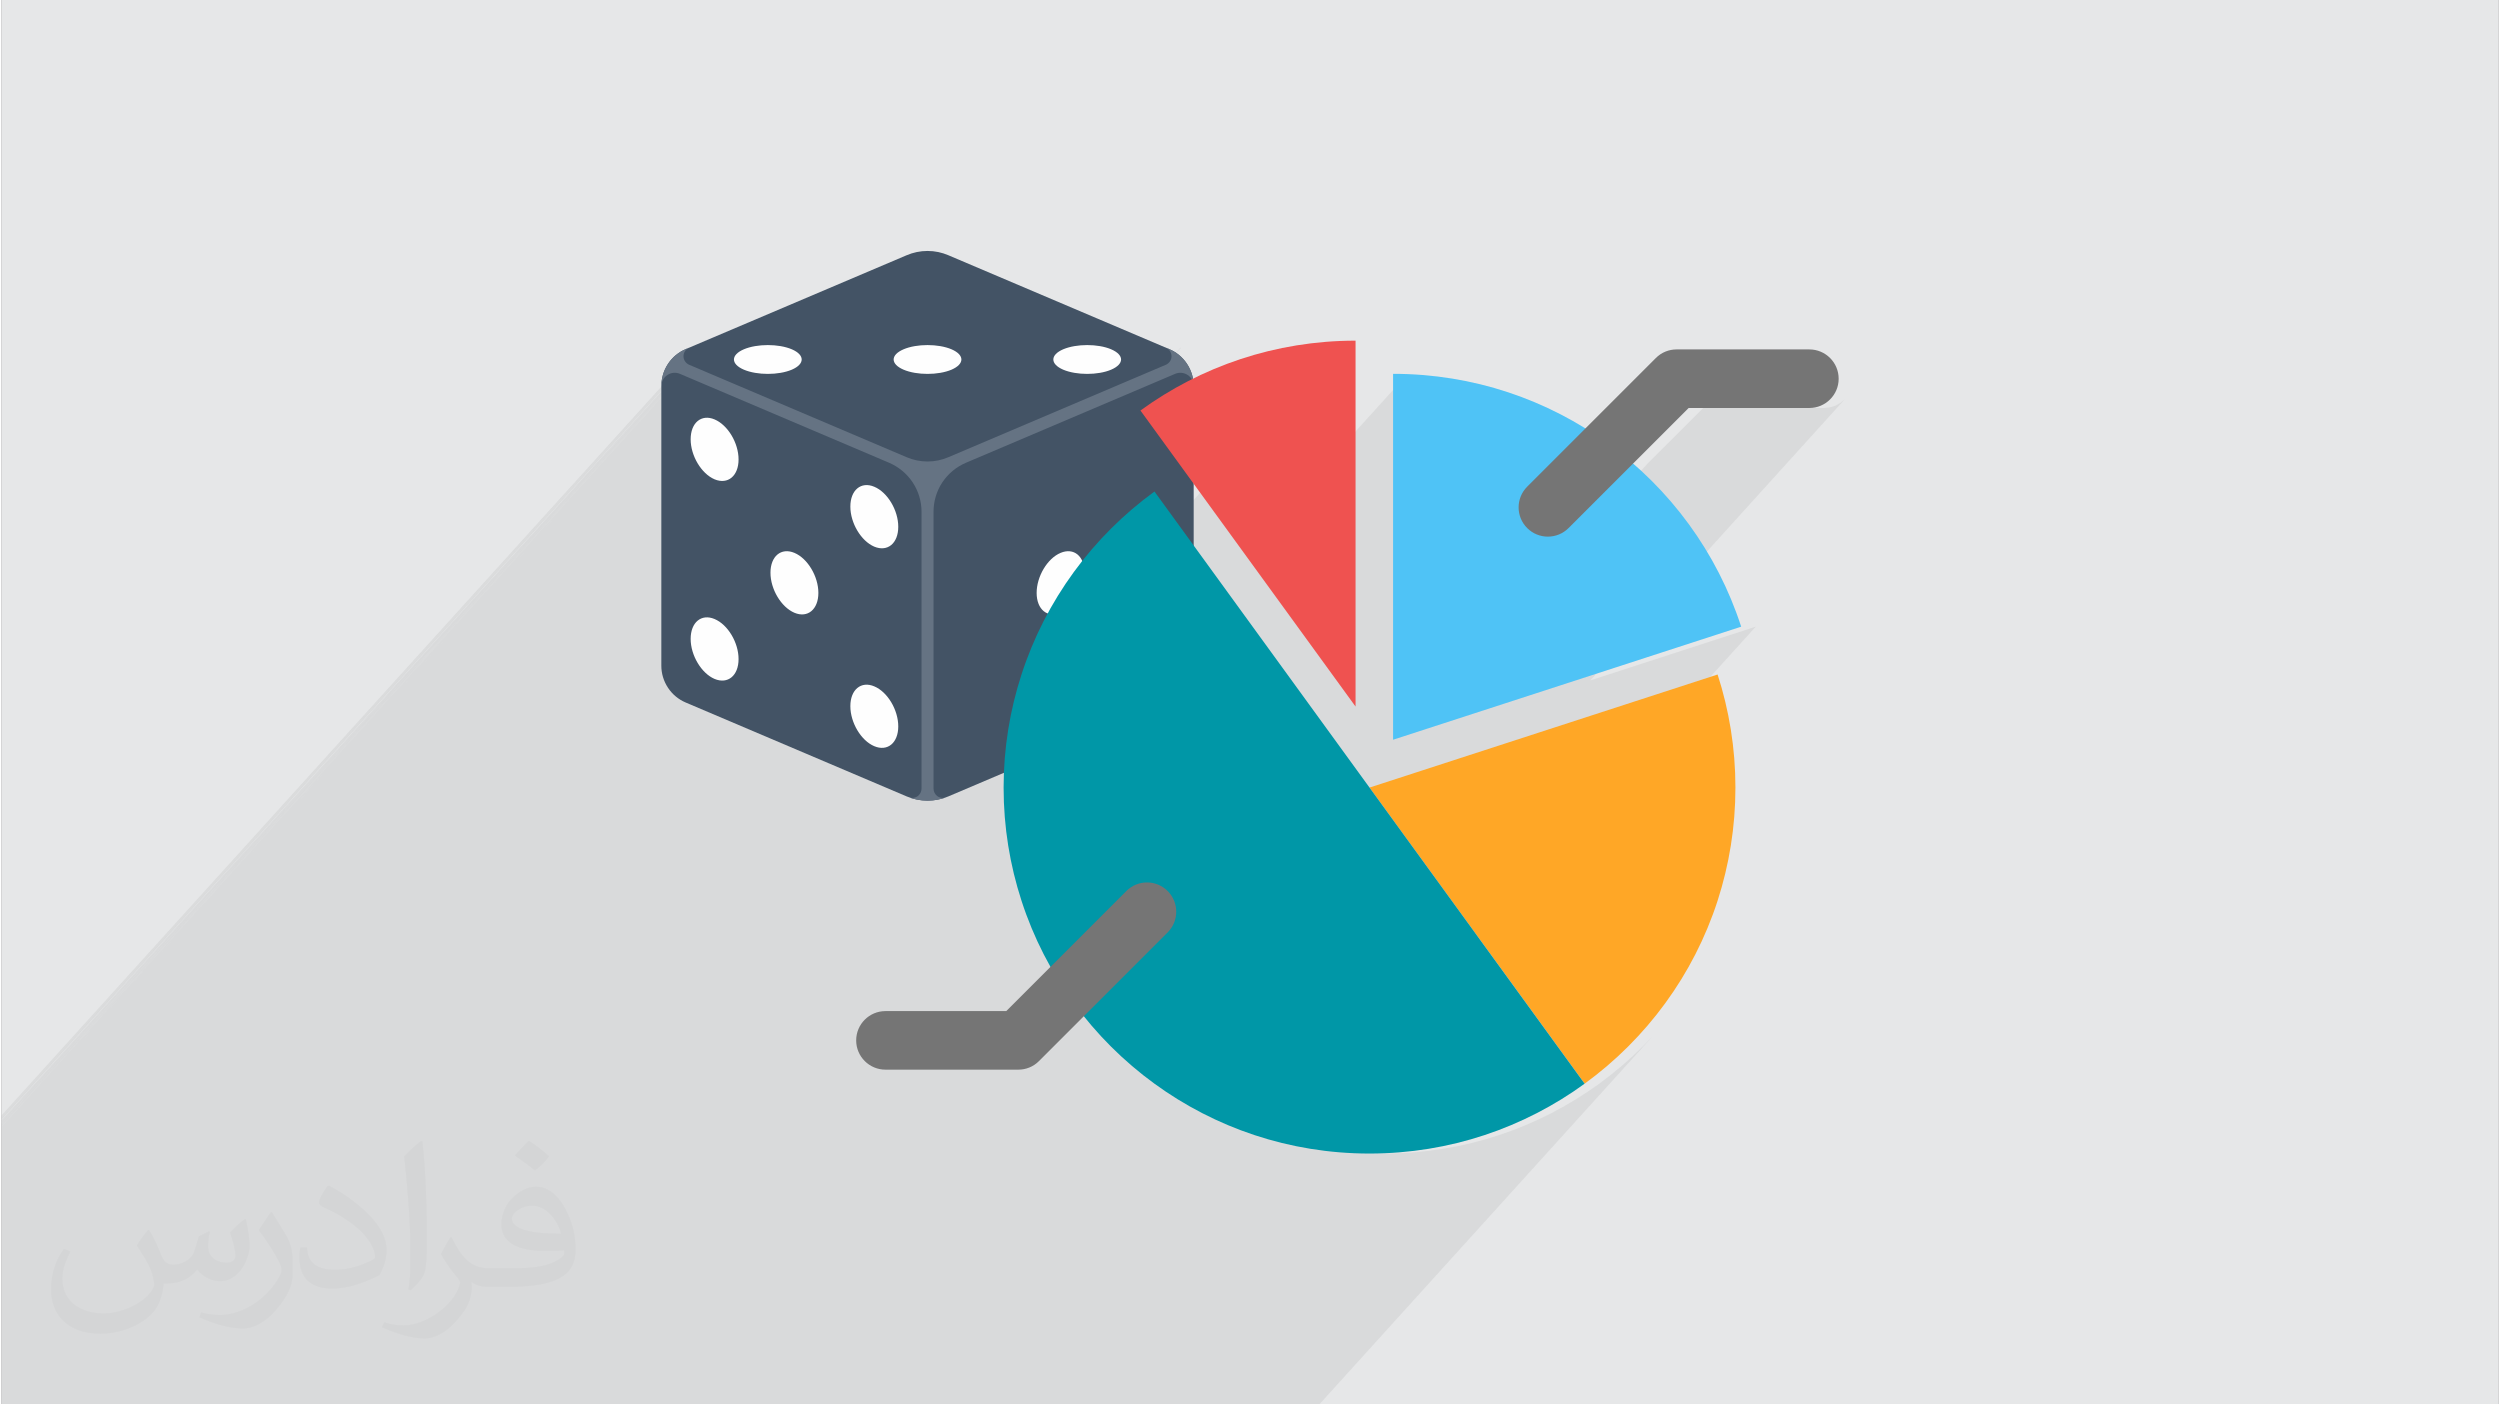
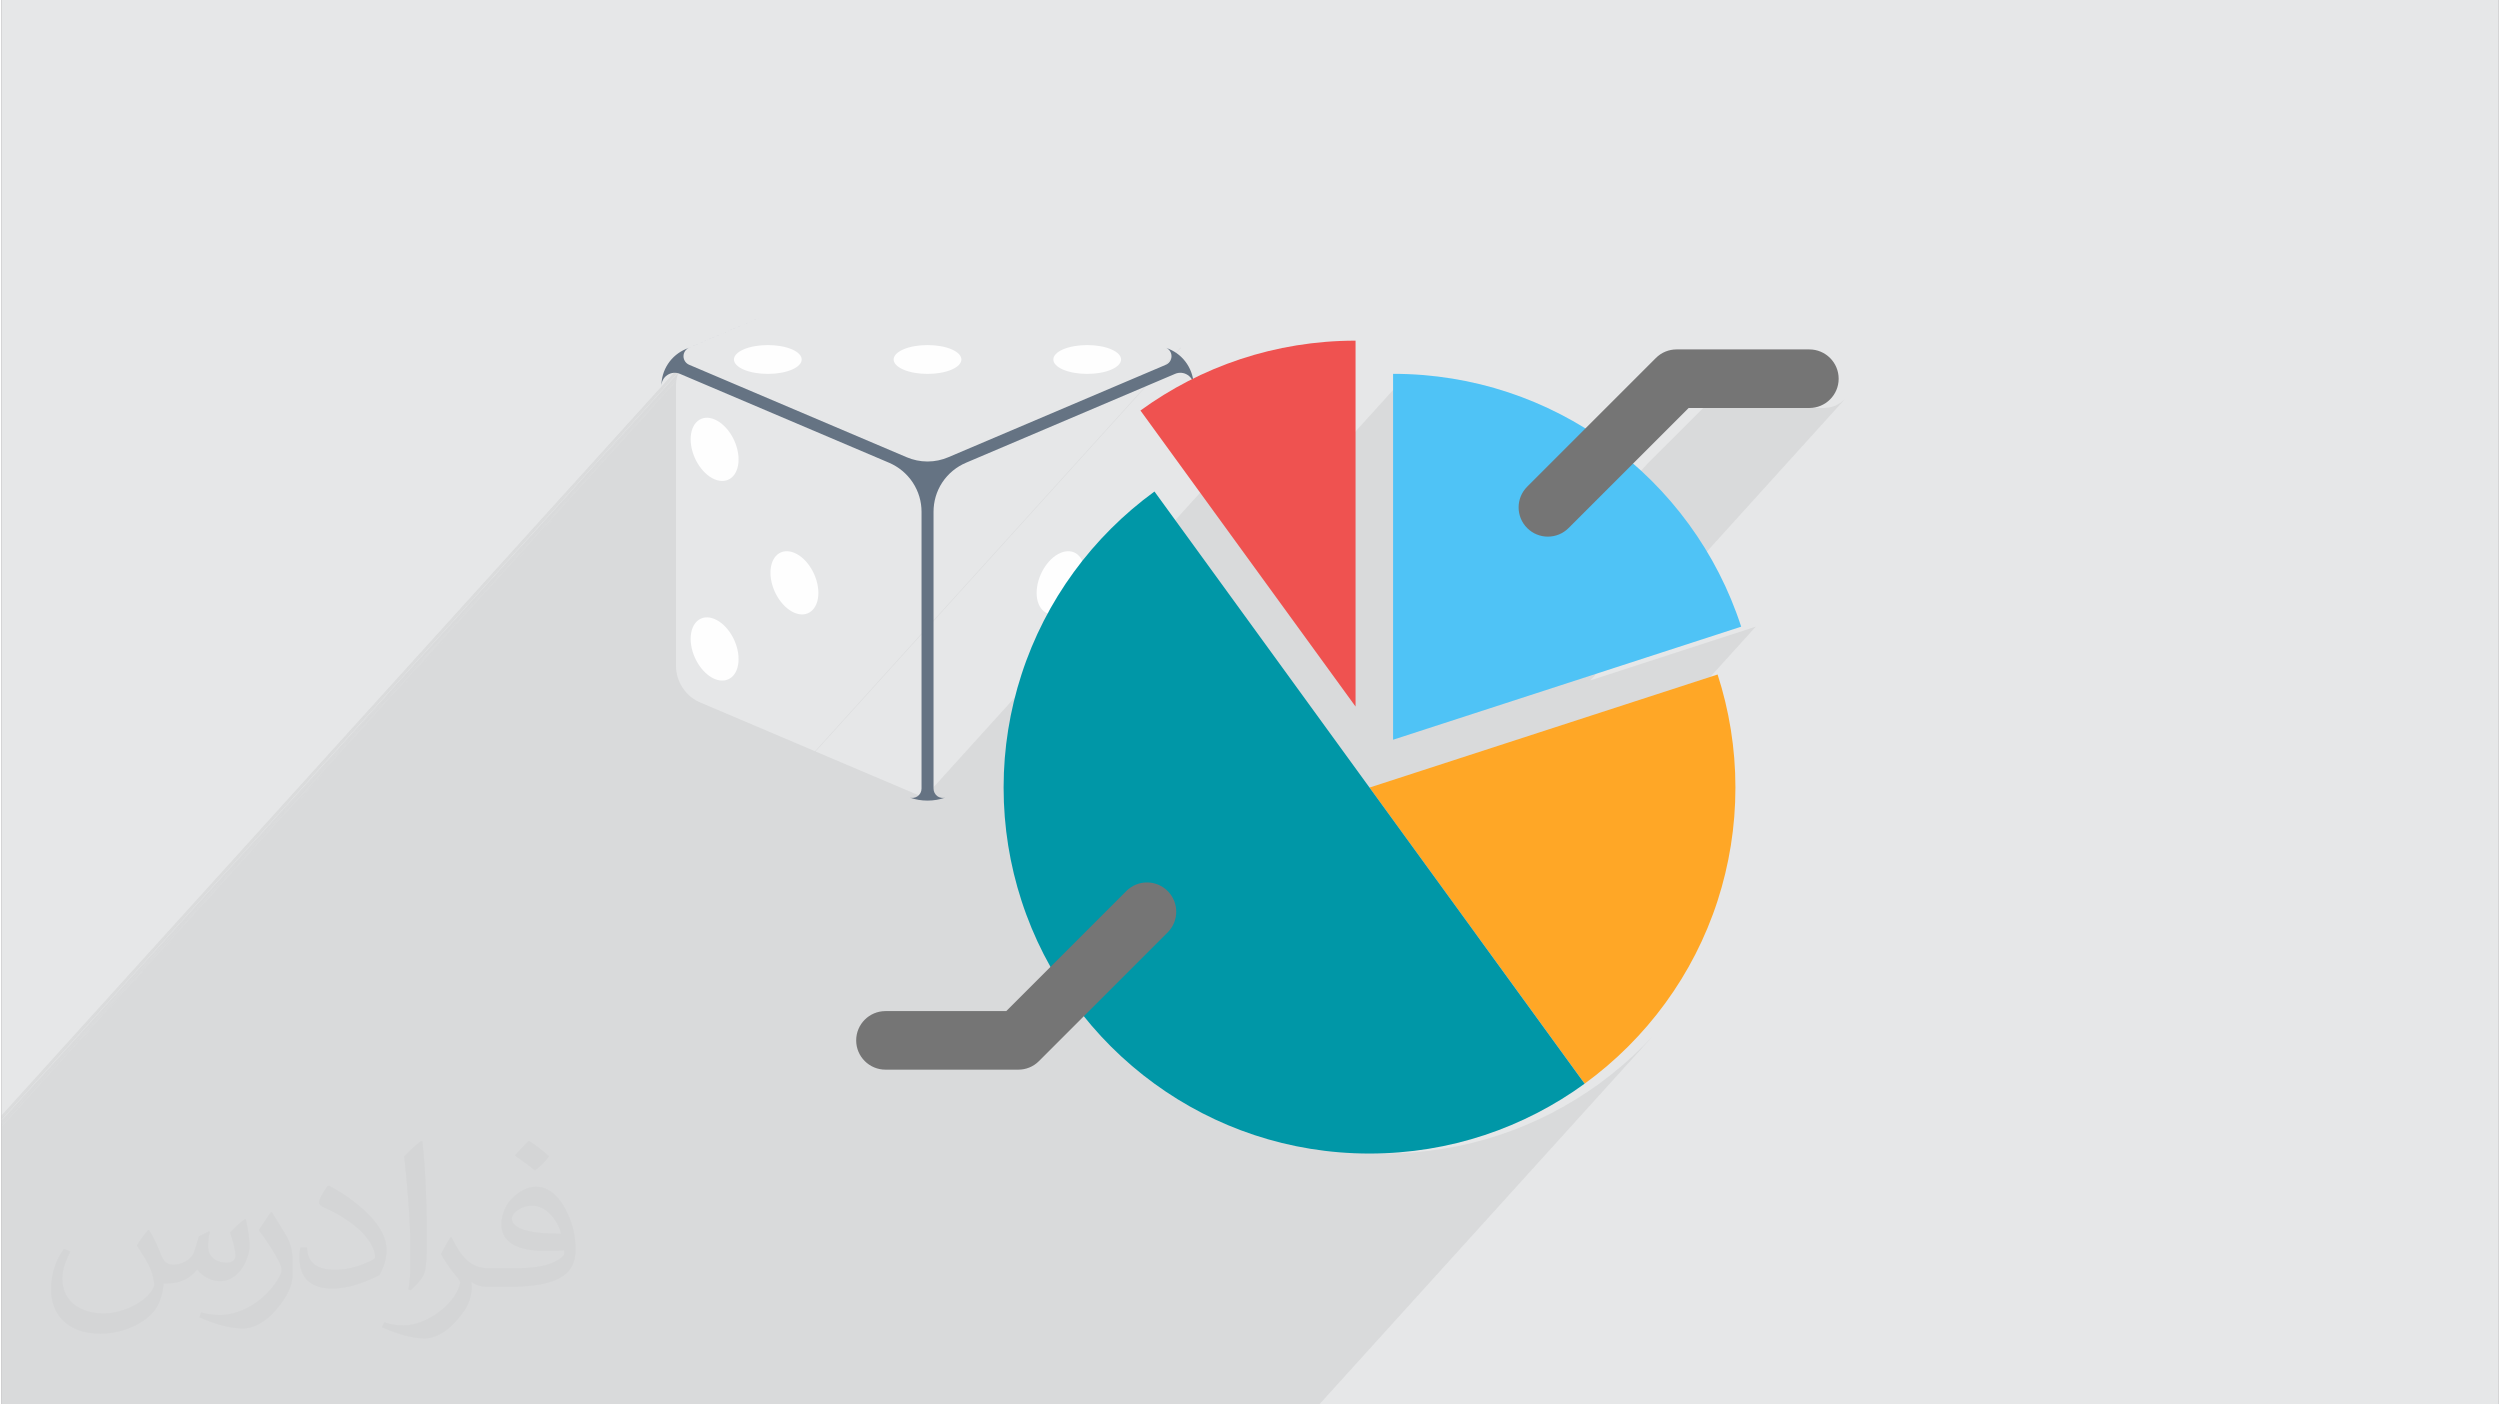
<svg xmlns="http://www.w3.org/2000/svg" xml:space="preserve" width="356px" height="200px" version="1.0" shape-rendering="geometricPrecision" text-rendering="geometricPrecision" image-rendering="optimizeQuality" fill-rule="evenodd" clip-rule="evenodd" viewBox="0 0 35600 20025">
  <rect x="0" y="0" width="35600" height="20025" fill="#808080" stroke="none" />
  <g id="Layer_x0020_1">
    <g id="_1620692403344">
      <path fill="#E6E7E8" d="M0 0l35600 0 0 20025 -35600 0 0 -20025z" />
      <path fill="#373435" fill-opacity="0.031" d="M2102 17538c67,103 111,202 155,311 31,64 48,183 198,183 44,0 107,-14 163,-45 63,-33 111,-82 135,-159l61 -201 145 -72 10 10c-19,76 -24,148 -24,206 0,169 145,233 262,233 68,0 128,-33 128,-95 0,-81 -34,-216 -78,-338 68,-68 136,-136 214,-191l12 6c34,144 53,286 53,381 0,92 -41,195 -75,263 -70,132 -194,237 -344,237 -114,0 -240,-57 -327,-163l-5 0c-83,101 -209,194 -412,194l-63 0c-10,134 -39,229 -82,313 -122,237 -480,404 -817,404 -470,0 -705,-272 -705,-632 0,-223 72,-431 184,-577l92 37c-70,134 -116,261 -116,385 0,338 274,499 591,499 293,0 657,-188 722,-404 -24,-237 -114,-348 -250,-565 42,-72 95,-144 160,-220l13 0 0 0zm5414 -1273c99,62 196,136 290,221 -53,74 -118,142 -201,201 -94,-76 -189,-142 -286,-212 66,-74 131,-146 197,-210zm51 925c-160,0 -291,105 -291,183 0,167 320,219 702,217 -48,-196 -215,-400 -411,-400zm-359 894c208,0 390,-6 528,-41 155,-39 286,-118 286,-171 0,-15 0,-31 -5,-46 -87,9 -186,9 -274,9 -281,0 -496,-64 -581,-223 -22,-43 -36,-93 -36,-148 0,-153 65,-303 181,-406 97,-84 204,-138 313,-138 196,0 354,159 463,408 60,136 101,292 101,490 0,132 -36,243 -118,326 -153,148 -434,204 -865,204l-197 0 0 0 -51 0c-106,0 -184,-19 -244,-66l-10 0c2,24 5,49 5,72 0,97 -32,220 -97,319 -192,286 -400,410 -579,410 -182,0 -405,-70 -606,-161l36 -70c66,27 155,45 279,45 325,0 751,-313 804,-617 -12,-25 -33,-58 -65,-93 -94,-113 -155,-208 -211,-307 49,-95 92,-171 134,-239l16 -2c139,282 265,445 546,445l43 0 0 0 204 0 0 0zm-1406 299c24,-130 26,-276 26,-412l0 -202c0,-377 -48,-925 -87,-1281 68,-75 163,-161 238,-219l21 6c51,449 64,971 64,1450 0,126 -5,250 -17,340 -8,114 -73,200 -214,332l-31 -14 0 0zm-1447 -596c7,177 94,317 397,317 189,0 349,-49 526,-133 31,-15 48,-33 48,-50 0,-111 -84,-257 -228,-391 -138,-126 -322,-237 -494,-311 -58,-25 -77,-52 -77,-76 0,-52 68,-159 123,-235l20 -2c196,103 416,255 579,426 148,157 240,315 240,488 0,128 -39,250 -102,361 -216,109 -446,191 -674,191 -276,0 -465,-129 -465,-434 0,-33 0,-85 12,-151l95 0 0 0zm-500 -502l172 278c63,103 121,214 121,391l0 227c0,183 -117,379 -306,572 -147,132 -278,188 -399,188 -180,0 -386,-56 -623,-159l26 -70c76,21 163,37 270,37 341,-2 690,-251 850,-556 19,-35 27,-68 27,-91 0,-35 -20,-74 -34,-109 -87,-165 -184,-315 -291,-453 56,-88 111,-173 172,-257l15 2 0 0z" />
      <path fill="#373435" fill-opacity="0.078" d="M9882 5020l-205 227 1 -3 -910 1005 -1 0 -8 10 -4853 5360 -2044 2258 -9 10 -562 620 -8 9 -576 637 -9 9 -555 614 -120 131 0 0 0 0 -1 1 0 0 0 1 -2 2 0 0 0 0 0 0 -1 1 0 0 0 0 0 0 -1 1 0 0 0 0 0 0 -1 2 0 0 0 0 0 0 -1 1 -1 0 0 1 -3 3 0 0 -2 2 0 0 0 0 0 0 0 0 -1 2 -7 7 -2 2 0 0 0 0 0 1 0 0 0 1 0 2 0 0 0 0m48 -53l406 -448 -173 191 -9 10 -1 0 -223 247zm14922 4141l1503 0 2165 0 149 0 4754 -5250 -142 146 -147 142 -152 135 -158 129 -162 124 -164 114 -168 108 -173 102 -176 95 -181 89 -184 82 -189 75 -191 67 -195 61 -199 53 -201 45 -204 37 -207 29 -209 22 -212 12 -214 5 -214 -5 -212 -12 -209 -22 -207 -29 -204 -37 -202 -45 -96 -26 6642 -7336 -2360 767 3628 -4008 -62 51 -71 39 -78 24 -84 9 -1722 0 -792 791 -3421 3780 0 -5058 -2210 2440 -634 -873 -4050 4474 -17 -6 -24 -10 -1509 -641 5210 -5754 -6 -3 -5210 5754 -1636 -695 -37 -17 -36 -20 -34 -22 -33 -25 -31 -28 -29 -30 -27 -33 -25 -35 -23 -37 -19 -38 -16 -38 -14 -40 -10 -40 -7 -40 -5 -40 -1 -41 0 -3918 0 -9 0 -29 0 0 0 -11 0 -1 0 0 0 -5 0 -17 0 -6 0 -4 0 0 0 0 0 -5 0 -1 0 -5 0 0 1 -5 0 0 0 -5 0 0 0 -2 0 -3 0 0 0 -5 1 0 0 -5 0 0 0 -5 0 0 1 -5 0 0 0 -5 -70 78 0 0 -14 15 -1 2 -1 0 0 0 0 0 0 1 -1 0 -12 13 3 -3 0 0 -3 4 -171 188 0 0 -8 9 -9 10 -66 73 -83 92 -1 1 0 0 -12 13 -18 20 0 0 -51 57 -7 7 0 0 0 0 -34 38 0 0 -99 109 0 0 -69 76 0 0 0 0 -13 14 0 0 -66 74 0 0 -133 146 0 0 0 1 0 0 -49 53 0 0 -7 9 -1 0 0 0 0 0 -1 2 -1 0 -7 9 0 0 -10 10 0 0 -2 2 0 0 0 0 0 0 -2 2 0 0 0 1 0 0 -1 1 0 0 0 0 0 0 -1 1 0 0 0 0 -124 137 0 0 -2 2 0 0 -28 31 0 0 0 0 -10 11 -36 40 -8 9 -189 209 0 0 -7 7 -10 11 0 0 -13 15 0 0 0 0 0 0 -10 11 0 0 -9 9 -47 52 0 0 -5 6 0 0 -213 236 0 0 -1 0 0 0 -50 55 0 0 0 0 -141 156 -9 10 -11 12 0 0 -58 65 -60 65 0 0 -36 40 0 0 -39 44 0 0 -18 20 0 0 -1 0 -148 164 0 0 -14 15 0 0 -19 21 0 0 -1 1 0 0 -15 18 -1 0 -1 2 0 0 -15 16 0 0 -76 84 0 0 0 0 0 0 -2 3 0 0 -15 16 0 0 -6 6 0 0 -19 22 0 0 -34 37 0 0 -58 64 0 0 -24 26 0 0 0 1 -22 24 0 0 0 0 0 0 -38 41 0 0 -38 42 0 0 0 0 -26 29 0 0 -15 17 0 0 0 0 -18 20 -10 11 -26 28 -9 10 0 0 0 0 -57 64 -1 0 0 0 -2 3 -31 34 0 1 -92 101 0 0 -11 12 -6 6 -9 10 0 0 0 1 0 0 0 0 0 0 -13 14 0 0 -56 61 0 0 -41 46 0 0 -1 1 0 0 0 0 0 0 -43 47 0 1 -1 0 -102 114 -1 0 -49 54 -9 10 -110 121 -8 10 -16 17 0 1 -113 124 0 0 -6 7 0 0 -107 118 0 0 -133 147 0 0 0 0 0 0 -28 31 -1 1 0 0 -122 135 0 0 0 0 0 0 -45 49 0 0 -8 9 0 0 0 0 -7 8 -13 14 0 0 -67 74 0 0 -13 15 0 0 -11 12 0 0 0 0 0 0 -65 72 -16 17 0 0 -3 4 0 0 -40 44 0 0 0 0 -37 41 0 0 0 0 -4 4 0 0 -29 33 -47 51 0 0 0 0 -38 41 0 1 -31 35 -1 0 -16 18 -1 0 -5 7 0 0 0 0 0 0 -3 3 0 0 -102 113 0 0 -12 13 0 0 0 0 0 0 -149 165 -93 102 0 1 -41 44 -28 32 0 0 -53 58 -169 187 -1 0 -27 31 0 0 -252 278 0 0 -188 208 0 0 0 0 -1 0 -5 6 0 0 -57 63 0 0 -68 75 0 0 -6 7 0 0 -5 6 0 0 -5 5 0 0 -172 190 -9 10 -105 115 0 0 0 1 0 0 -155 171 0 0 -1 1 0 0 -26 28 0 1 0 0 -4 4 -1 1 0 1 -58 64 0 0 -33 36 -1 0 -3 4 0 0 0 0 0 0 -17 19 0 0 0 0 0 0 0 0 0 0 0 0 -13 15 0 0 -1 1 -50 55 -9 10 -15 16 -6 7 -102 113 -1 0 0 0 0 0 -1 2 0 0 -358 395 -1 0 -5 7 0 0 -50 55 0 0 -113 125 0 0 -6 6 0 0 -7 9 -1 0 0 0 -18 20 -9 10 -28 31 0 0 0 0 -2 2 0 0 -1 1 0 0 -3 3 0 0 -15 17 0 0 -3 3 0 0 0 0 -22 25 -2 2 -258 285 0 0 -87 96 0 0 -50 55 0 1 -41 44 0 0 0 0 -27 30 -1 2 0 0 -239 264 -1 0 1 0 -1 0 -305 337 0 0 -8 9 -15 17 0 0 -1 1 -144 159 0 0 0 0 0 0 -22 24 -7 8 -127 141 -1 0 0 0 0 0 -6 7 0 0 -3 3 -3 4 0 0 -1 0 -15 17 0 0 -2 2 0 0 -3 3 0 0 -1 2 0 0 -4 4 0 0 0 0 0 0 -19 22 0 0 -1 0 -8 9 0 0 -9 10 0 1 -13 14 0 0 -1 0 -17 19 0 0 0 0 -18 20 0 0 -9 11 -13 14 0 0 -6 7 0 0 -3 3 -1 0 0 1 -1 0 -58 65 0 0 -2 2 0 0 0 0 0 0 -4 4 0 0 -22 25 0 0 -1 1 0 0 -7 8 0 0 -6 6 0 0 -6 7 -3 4 0 0 -1 1 0 0 -10 10 0 0 -4 5 -5 5 0 0 0 0 -10 11 -7 8 -13 14 0 0 0 0 0 0 0 0 0 0 -6 7 -3 3 0 1 0 0 -7 7 0 0 -7 8 0 0 -4 4 0 0 0 0 0 0 0 0 -16 18 -1 0 0 1 0 0 -16 18 0 0 0 0 -1 0 -83 93 -9 9 -41 45 0 0 -3 3 0 0 0 1 0 0 -6 6 0 0 0 0 -77 86 -1 0 0 1 -48 52 0 0 0 1 0 0 -48 53 -1 1 0 0 -6 7 -32 35 -1 0 0 1 0 0 -62 68 -5 6 0 0 0 0 -9 10 0 0 -30 34 -12 13 0 0 -1 0 -1 1 0 0 -18 21 0 0 -3 3 0 0 -1 0 -8 9 -13 16 -1 0 0 0 -12 14 -3 3 0 0 -66 72 0 0 -5 6 0 0 -1 2 -1 0 -1 1 0 0 0 0 -5 6 0 0 -8 8 0 0 0 1 0 0 -1 1 -3 3 -4 5 0 0 -4 4 0 0 0 0 0 0 -2 2 0 1 -1 0 -4 5 0 0 0 0 0 0 -2 2 0 0 0 0 -5 6 0 0 0 0 -5 5 0 0 0 0 0 0 -3 3 0 0 0 0 0 1 0 -1 -1 1 0 0 -2 3 0 0 -5 5 0 0 -13 14 0 0 0 1 -1 0 1 0 -22 24 0 0 -3 4 -7 7 -23 25 -4 4 -8 9 0 1 0 4 0 4 0 5 0 5 0 4 0 5 0 5 0 5 0 5 0 5 0 4 0 6 0 3902 80 0 378 0 443 0 2265 0 10 0 2088 0 56 0 198 0 0 0 4 0 2 0 2 0 8 0 1 0 35 0 1 0 3 0 2 0 5 0 14 0 1 0 3 0 7 0 2 0 8 0 8 0 2 0 6 0 3 0 1 0 4 0 8 0 2 0 2 0 2 0 2 0 3 0 1 0 3 0 23 0 0 0 3 0 1 0 7 0 2 0 1 0 3 0 1 0 3 0 4 0 3 0 2 0 12 0 0 0 3 0 13 0 0 0 4 0 0 0 6 0 1 0 2 0 3 0 3 0 0 0 16 0 2 0 0 0 3 0 3 0 1 0 10 0 1 0 2 0 3 0 1 0 15 0 1 0 4 0 2 0 1 0 30 0 487 0 187 0 212 0 805 0 145 0 553 0 242 0 1026 0 868 0 121 0 63 0 61 0 695 0 75 0 70 0 1037 0 615 0 184 0 1666 0zm-5359 -14527l-1 1 -18 20 19 -21zm-559 616l-23 26 0 0 23 -26zm-2690 2972l0 0 -56 62 56 -62zm-68 75l-38 42 0 0 38 -42zm-608 671l-30 33 0 0 30 -33zm-437 484l-16 17 -1 0 17 -17zm-176 194l-1 0 0 1 1 -1zm-712 786l-68 76 -30 32 98 -108zm-193 213l-1 1 -90 100 -8 9 99 -110zm-711 786l-32 35 0 0 32 -35zm-393 433l-208 230 -1 1 209 -231zm-1838 2030l0 1 -62 68 62 -69zm8273 -9142l-23 26 -1 0 24 -26zm-250 276l0 1 -28 30 28 -31zm-196 217l-11 12 0 0 11 -12zm-762 841l-5 6 0 0 5 -6zm-789 872l-101 112 -1 0 102 -112zm-742 819l-7 8 0 0 7 -8zm-687 759l-33 36 0 1 33 -37zm-391 432l-14 15 0 0 14 -15zm-1080 1193l-88 97 0 0 88 -97zm-314 347l0 0 -224 247 0 0m-266 294l0 0m-652 720l-1 1 -6 7 7 -8zm5920 -6543l-11 11 0 0 11 -11zm-758 836l-3 4 -1 0 4 -4zm-900 995l-16 17 0 0 16 -17zm-928 1025l-1 1 -161 177 162 -178zm-183 202l0 0 -12 13 0 0 -66 73m-391 431l-57 64 -1 0 58 -64zm-214 237l0 0 -27 30 27 -30zm-550 608l-19 21 0 0 19 -21zm-311 344l-144 158 0 0 144 -158zm-1123 1239l-51 56 0 1 51 -57zm-854 944l0 0 -4 4 4 -4zm6786 -7500l-58 64 0 0 58 -64zm-190 209l-74 82 0 0 74 -82zm-1048 1158l-1 2 -1 0 2 -2zm-831 918l-76 84 0 0 76 -84zm-970 1072l-206 227 0 0 206 -227zm-226 249l-16 18 -1 0 -45 50 62 -68zm-62 68l-100 111 0 0 100 -111zm-116 128l0 1 -7 8 -1 0 8 -9zm-1054 1165l0 0m-317 350l-114 125 0 0 114 -125zm-131 145l-116 128 -1 0 117 -128zm-119 131l-161 178 -1 0 162 -178zm-487 538l-79 87 0 0 79 -87zm-944 1042l0 0 -299 331 299 -331zm-652 720l0 1 -215 237 215 -238zm-634 701l-93 102 0 0 93 -102zm-238 263l-7 8 0 0 7 -8zm-670 739l-8 9 0 0 8 -9zm8246 -9112l-39 43 0 0 39 -43zm-220 243l-54 60 0 0 54 -60zm-1410 1558l-43 47 0 0 43 -47zm-1046 1155l-107 118 0 0 107 -118zm-167 184l0 0m-24 27l-71 78 0 0 71 -78zm-1003 1108l0 0 -4 4 4 -4zm-267 295l-137 151 -1 1 138 -152zm-681 751l-25 28 0 1 25 -29zm-1856 2051l-6 7 0 0 6 -7zm-480 529l-155 172 0 0 155 -172zm-232 257l-85 94 0 0 85 -94zm-430 475l-93 102 0 1 93 -103zm8098 -8949l-1 1 -30 33 31 -34zm-287 316l-22 25 0 0 22 -25zm-728 805l-28 31 0 0 28 -31zm-544 600l0 1 -146 161 146 -162zm-358 396l-8 9 0 0 8 -9zm-617 682l0 0 -33 36 33 -36zm-511 564l-88 97 0 0 88 -97zm-101 112l0 0 -27 30 -1 0 28 -30zm-500 551l-42 47 0 0 42 -47zm-344 381l0 0 -34 38 34 -38zm-188 207l-30 34 0 0 30 -34zm-462 511l-11 12 0 0 11 -12zm-130 143l-7 8 0 1 7 -9zm-141 157l-107 117 0 0 107 -117zm-2401 2651l-3 4 -1 0 4 -4zm-119 132l-55 60 0 0 55 -60zm-261 288l0 0 -152 168 -1 0 153 -168zm7341 -8113l0 0 -72 80 72 -80zm-652 720l-22 24 0 1 22 -25zm-1094 1208l0 0 -5 6 5 -6zm-190 211l-1 1 -1 0 2 -1zm-830 916l-11 12 0 0 11 -12zm-518 572l-8 9 0 0 8 -9zm-692 764l0 1 -14 15 14 -16zm-14 16l0 0 -13 15 13 -15zm-2599 2871l-101 111 -1 1 102 -112zm-452 498l0 1 -34 37 34 -38zm-35 39l-72 80 -1 0 73 -80zm6725 -7432l0 1 -7 6 7 -7zm-289 319l-16 18 -1 0 17 -18zm-853 942l-23 26 0 0 23 -26zm-81 90l-32 35 -1 1 33 -36zm-183 202l0 0 -11 13 11 -13zm-244 270l-3 2 -19 21 22 -23zm-1729 1909l-9 10 -1 1 10 -11zm-22 25l-4 4 0 0 4 -4zm-90 98l0 1 -43 47 43 -48zm-52 58l-11 13 -1 0 12 -13zm-226 250l0 0 -64 71 64 -71zm-2227 2460l-70 76 0 0 70 -76zm-231 255l-24 26 0 0 24 -26zm-24 26l-202 223 0 0 202 -223zm-202 223l-5 6 0 0 5 -6zm6939 -7668l-56 62 0 0 56 -62zm-1341 1480l-80 89 0 0 80 -89zm-372 412l-22 24 0 0 22 -24zm-511 564l-34 38 -1 1 37 -42 3 -3 35 -38 0 0 18 -20 4 -4 0 -1 22 -24m-544 601l-88 97 0 0 88 -97zm-138 152l-47 53 0 0 47 -53zm-711 786l-11 12 0 0 11 -12zm-457 504l-31 35 -1 0 32 -35zm-157 174l-117 129 0 0 117 -129zm-667 736l0 1 -127 140 127 -141zm-1093 1208l-36 40 0 0 36 -40zm-171 189l-212 233 0 1 212 -234zm-528 582l-3 4 0 1 3 -5zm-2250 2486l-5 5 -4 5 9 -10zm8857 -9787l-2 3 -30 32 32 -35zm-32 35l-14 15 0 1 14 -16zm-678 749l-43 48 0 0 43 -48zm-372 411l-26 29 -1 0 27 -29zm-78 86l-1 1 -134 149 135 -150zm-488 540l0 0 -52 57 52 -57zm-71 77l-10 12 -2 2 -136 150 -12 14 -21 22 -1 1 -14 16 0 0 -3 3 3 -3m-312 344l-37 42 -1 0m-195 216l-3 4 -5 5 8 -9zm-225 249l-1 1 -2 2 3 -3zm-69 76l-26 28 0 0 26 -28zm-393 434l-72 80 -1 0 73 -80zm-466 514l-1 1 -3 4 0 0 4 -5zm-162 180l0 0 -11 12 11 -12zm-2130 2352l-19 21 0 0 19 -21zm-178 197l-148 163 0 0 148 -163zm-533 588l-7 9 -1 0 8 -9zm-87 96l-98 109 0 0 98 -109zm-456 505l-4 3 0 0 4 -3zm-4 3l-35 39 -1 2 36 -41zm-597 660l-4 5 -8 8 -132 146 0 0 0 0 -27 30 -129 143 -1 0 -7 8 -2 2 -3 4 -1 0 -1 2 -9 10 -7 7 -3 4 -1 1 -4 4 0 0 -16 18 -3 4 0 0 3 -4m-84 93l0 0 -11 12 11 -12zm-187 206l0 1 -1 0 0 0 1 -1zm-408 451l-57 63 -5 5 62 -68zm-72 79l-4 5 0 0m-211 233l-5 6 0 0 5 -6zm-101 111l0 1 -4 4 4 -5zm101 -111l0 0 2 -2 0 0 0 0 4 -5 1 0 2 -3 0 0 4 -4 2 -3 1 -1 4 -4 0 0 1 -1 0 -1 8 -8 5 -6 0 0 2 -1 1 -2 5 -6 62 -68 1 -1 2 -2 4 -4 1 -2 11 -12 10 -11 12 -14 1 0 3 -3 12 -14 7 -7 2 -2 9 -11 2 -1 27 -31 2 -2 5 -6m6560 -7245l15 -17 15 -16 8 -9 41 -46m2373 -2625l0 0 -66 73 0 0 -83 92 149 -165zm-7826 8644l0 1 -57 62 0 0 57 -63zm-1036 1144l0 0 -41 45 0 0 -1 2 0 0 1 -2 41 -45zm-470 519l0 1m42 -46l0 0m3 -4l21 -24m22 -24l0 0 0 0m8 -8l0 0 0 0m25 -28l0 0m125 -139l0 0m35 -38l1 0m30 -34l0 0m477 -527l0 0m7 -7l-1 0m1 -1l0 0m9 -10l0 0m50 -54l3 -4m46 -51l0 0m83 -92l1 0m75 -84l1 0m358 -396l1 -1m15 -17l0 0m313 -346l0 0 241 -266m27 -30l41 -45m50 -55l87 -96 260 -287 22 -25 0 0 3 -3 15 -17 3 -3 1 -1 2 -2m55 -61l8 -9 6 -6 113 -125 50 -55 5 -7 359 -395 1 -2 0 0 109 -120 24 -26 51 -56m13 -15l0 0 0 0 0 0m17 -19l0 0 3 -4 34 -36 58 -65 5 -5 0 -1 3 -3 23 -25 1 -1 155 -171 0 -1 105 -115 181 -200 5 -5 5 -6 6 -7 68 -75 57 -63 5 -6 1 0 188 -208 252 -278 28 -31 169 -188 53 -57 28 -32 40 -44 1 -1 92 -102 150 -165m0 0l12 -13 102 -113 3 -3 0 0 5 -7 17 -18 32 -36 38 -41m47 -51l29 -33 4 -4 37 -41m0 0l40 -44 3 -4 16 -17m65 -72l0 0 24 -27 67 -74m13 -14l7 -8 8 -9 45 -49 0 0 123 -136m28 -31l0 0 133 -147 107 -118 6 -7 113 -124 16 -18 127 -141 50 -54 103 -115m43 -47l0 0 1 -1 41 -46 56 -61 13 -14 0 0 0 -1 9 -10 6 -6 11 -12 92 -102m33 -37l1 0m57 -64l0 0 9 -10 26 -29 18 -19 9 -11 1 0 15 -17 26 -29m38 -42l38 -41 0 0 22 -24m0 -1l24 -26 58 -64 34 -37m19 -22l6 -6 14 -16 1 0 2 -3 0 0 76 -84 15 -16 1 -2 16 -18 1 -1 19 -21 14 -15 149 -164m18 -20l39 -44 36 -40 61 -66 57 -64 11 -12m150 -166l50 -55 1 0 213 -236 5 -6 47 -52 9 -9 10 -11 0 0 0 0 13 -15 10 -11 7 -7 197 -218 37 -41 9 -10m28 -31l2 -2 124 -137 0 0 1 -1 0 0 0 0 1 -1 0 -1 2 -2 0 0 2 -2 10 -10 7 -9 2 -2 0 0 8 -9 49 -53 0 -1 133 -146 66 -74 13 -14m69 -76l99 -109m34 -38l0 0 6 -7 52 -57 30 -33 1 -1m-7431 8208l239 -264m28 -32l0 0m539 -595l1 0m674 -745l51 -56m2360 -2607l122 -135m864 -954l92 -102m195 -216l0 0m546 -603l1 0m372 -412l0 0m1783 -1969l0 0 1 -5 0 0 0 0 0 -1 0 -4 -79 88 0 0 -15 17 0 0 -1 0 0 0 0 1 -1 0 -174 192 -9 10 -64 71 -8 10 -1 0 -93 103 0 0 0 1 -82 90 -7 7 0 0 -25 27 0 1 -55 60 -53 59 0 0 -63 70 0 0 -85 94 0 0 -133 146 0 0 0 1 -49 53 -7 9 0 0 -12 13 0 0 -8 8 0 0 -1 2 0 0 -1 0 0 0 0 1 0 0 -1 1 0 0 0 0 -2 2 0 0 0 0 0 0 0 0 -1 1 0 0 0 0 -124 137 0 0 -2 2 -270 298 -8 9 -11 13 -12 13 0 0 0 0 0 0 -12 13 0 0 -7 7 -46 51 0 0 -6 7 0 0 -213 236 0 0 -1 0 0 0 -53 60 -153 168 -1 1 -4 4 0 0 -109 121 0 0 -1 0 -53 60 -9 9 -6 7 0 0 -9 10 -6 7 0 0 -167 184 0 0 -16 18 0 0 -17 18 0 0 0 1 -1 0 -18 20 0 1 0 0 -19 21 0 0 19 -21 0 0 0 0 -19 21 -71 78 0 0 0 0 0 0 -2 3 0 0 0 0 0 0 -15 15 -6 7 0 0 -16 18 -37 41 0 0 -47 52 -9 10 0 0 -26 28 0 0 0 1 -22 24 0 0 0 0 0 0 -40 44 0 0 40 -44 -50 55 -3 4 -6 6 -43 47 0 0 -15 17 0 0 0 0 -63 69 0 0 0 0 -57 64 -1 0 0 0 -33 37 -99 109 0 0 -4 5 -6 6 0 0 -9 10 0 0 0 1 0 0 0 0 0 0 -14 15 -48 53 -14 15 0 1 -34 37 0 0 -1 1 0 0 -109 120 -260 288 -1 0 -81 90 0 0 -7 8 0 0 -107 118 -133 147 0 0 0 0 -151 167 0 0 0 0 0 0 -44 48 0 0 -16 18 0 0 0 0 0 0 -35 39 -9 9 -36 40 0 0 -24 27 0 0 0 0 0 0 -63 70 0 0 -21 23 0 0 -11 12 -1 0 -28 32 0 0 -13 14 0 0 0 1 -24 26 0 0 -33 37 -40 44 -1 0 -92 102 -1 1 -5 6 0 0 0 0 0 0 -3 3 -110 121 0 0 -4 5 0 0 0 0 -173 191 -69 76 0 0 0 1 -1 0 -37 41 0 0 -31 35 -31 34 0 0 -1 1 -139 153 0 1 -79 87 0 0 -270 298 -170 187 0 0 0 0 0 0 -6 7 0 0 -61 68 -29 32 -7 7 -27 31 -1 0 -7 8 0 0 -4 4 0 0 -5 6 0 0 -11 12 -160 177 -7 7 -108 119 0 0 0 1 0 0 -155 171 0 1 -1 0 -26 29 -63 70 0 0 -37 40 0 0 0 0 -17 19 0 0 0 0 0 0 0 0 0 0 0 0 0 0 -196 217 0 0 -2 2 0 0 -33 36 -9 10 -316 349 0 0 -6 7 0 0 -54 59 -76 84 -2 2 -30 34 -1 0 -6 7 0 0 -26 29 0 0 -9 10 -32 36 0 0 -2 1 0 0 -16 18 0 0 -2 2 0 0 0 0 -275 304 -88 98 -6 6 0 0 -28 31 -1 1 -68 76 -254 280 0 0 -7 8 0 0 -1 0 0 0 -304 337 0 0 -9 9 -160 177 0 0 0 0 0 0 -156 173 0 0 0 0 -7 7 -3 3 -3 4 0 0 0 0 0 0 -18 19 0 0 -2 3 0 0 -2 2 0 0 -4 4 0 0 0 0 -23 26 0 0 -3 4 -24 26 0 0 -1 0 -10 12 0 0 0 0 -15 16 0 0 -19 22 0 0 -8 8 0 1 -14 15 0 0 -40 44 0 0 -20 22 0 0 -2 2 -26 29 0 0 -8 9 0 0 -6 6 0 0 -1 2 0 0 0 0 -3 3 0 0 -1 1 0 0 -15 16 0 0 -2 3 -9 10 0 0 0 0 -15 16 -12 14 -1 0 0 0 0 0 0 0 0 0 -6 7 -3 3 0 0 -4 5 -6 6 0 0 -4 5 0 0 -4 4 0 0 0 0 0 0 0 0 0 0 -16 18 0 0 -1 1 0 0 -16 18 0 0 0 0 0 0 -133 147 0 0 -3 3 0 0 -1 1 0 0 -4 5 -65 71 -63 69 0 1 0 0 -48 53 0 0 -1 1 -39 43 0 0 -67 74 0 0 0 0 0 0 -2 2 -35 39 0 0 -20 22 -1 0 -13 16 0 0 -3 3 0 0 0 0 -29 32 0 0 -2 2 0 0 -73 80 0 0 -1 1 0 0 -4 5 0 0 -1 2 0 0 -1 1 0 0 -1 0 0 0 0 0 0 0 0 0 -5 6 0 0 0 0 0 0 0 0 -8 8 0 0 0 1 0 0 0 0 -1 1 0 0 -1 1 0 0 0 0 0 0 -6 7 0 0 -4 4 0 0 0 1 -2 2 0 0 -5 5 0 0 -1 0 -1 2 0 0 0 0 0 0 -5 6 0 0 0 0 0 0 -5 5 0 0 -3 3 0 0 0 0 0 0 0 0 -3 3 0 0 -5 6 0 0 -11 12 -24 27 0 0 -3 4 0 0 -7 7 -23 25 -4 5 0 0 0 4 0 4m9587 -10593l-1 1 -41 46 42 -47zm-242 267l-8 10m-75 82l-83 92 -1 1 -2 2 86 -95zm-1784 1971l-6 6 0 0 6 -6zm-236 260l-51 56 -1 1 52 -57zm-149 165l-57 63 -4 4 61 -67zm-206 227l-15 17 -1 0 -1 2 17 -19zm-170 187l-95 106 0 0 95 -106zm-190 211l0 0 -33 36 0 1 33 -37zm-736 813l-5 5 -9 10 -137 152 0 0 -44 49 -4 4 -12 13 -6 7 -1 1 -73 80 -24 27m-833 920l-124 137 0 0 124 -137zm-1051 1161l-32 35 -1 1 33 -36zm-33 36l-97 107 0 1 97 -108zm-123 136l-26 28 0 1 -3 2 29 -31zm-143 158l-7 7 -19 21 26 -28zm-26 28l-171 189 0 0 171 -189zm-772 853l0 1 -2 1 2 -2zm-985 1089l-68 74m-168 186l-147 162 0 1 147 -163zm-374 413l-2 2 -24 27 26 -29zm-405 447l-23 25 -1 1 24 -26zm-24 26l-47 53m-102 112l-5 6 0 0 5 -6zm-10 12l-33 36 -1 0 34 -36zm-66 73l-3 3 -1 0 -4 5 8 -8zm76 -85l61 -68 22 -23 15 -17 51 -57m803 -886l0 0 157 -173 79 -87m7752 -8563l266 -294m-2781 3067l0 0 -33 37 -99 109 -4 5 0 0 136 -151zm-151 168l-14 15 0 0 -46 51 60 -66zm-1457 1609l-3 3 0 0 -110 121 -4 5 0 0 117 -129zm4402 -4862l-15 17 -1 0 -1 1m-183 202l183 -202m96 -106l0 0 1 -4 0 -1 -84 93 -1 1 -15 16 -1 1 -334 369 0 0 -97 108 0 0 -7 8 -20 21 -58 64 -1 1 -52 58 -1 1 -1 1 -53 59 -95 105 -133 146 0 1 -49 53 -6 8 -14 15 -7 7 -1 2 -1 0 0 1 -1 1 0 0 -1 1 -1 1 -1 1 0 0 0 0 -107 118 -1 2 -287 317 -9 9 -12 14 -11 12 0 0 -13 14 -6 6 -46 51 -6 7 -213 236 0 0 -1 0 -55 61 0 1 -121 132 0 0 -35 39 -105 117 -69 76 -16 17 -3 4 -167 184 -17 19 -16 17 0 1 -19 21 -1 1 -21 23 -68 75 0 0 -2 3 0 0 -14 15 -7 7 -14 16 -39 43 -82 90 0 1 -22 24 0 0 -42 46 0 0 -60 66 -1 2 -81 89 0 0 -53 59 -1 0 -33 37 -1 1 -101 112 -7 7 -9 10 0 1 0 0 -14 15 0 0 -66 73 -30 33 -1 1 0 0 -90 99 -295 326 0 0 -66 73 -7 8 -107 118 -119 131 -165 183 0 0 -39 43 -14 16 -87 95 -24 27 0 0 0 0 -62 69 -22 24 -19 20 -21 24 0 0 -1 1 -34 37 -35 40 -18 19 0 0 -39 44 -1 0 -81 90 0 0 -3 3 0 0 -114 126 0 0 -186 205 -56 62 0 1 -37 40 -32 36 -21 22 -124 138 -105 116 -268 295 0 1 -12 13 0 0 -159 176 -1 0 -6 7 -63 70 0 0 -61 68 -8 8 -4 4 -5 6 -286 315 0 1 -155 171 0 1 -24 25 -66 74 -39 42 -15 17 0 0 0 0 0 0 0 0 -196 217 -2 2 -357 395 -5 5 -1 0 -1 2 -56 62 0 0 -106 117 -7 7 -35 39 0 0 -34 37 -17 19 -1 1 0 0 -272 301 -80 88 0 1 -17 18 -101 111 0 1 -239 263 0 0 -18 21 -1 0 -473 523 0 0 -156 173 -1 0 -5 6 -4 4 -3 4 -1 0 -17 19 -2 3 -2 2 -9 10 -11 11 -14 17 -20 22 -1 0 -7 8 -13 15 -24 27 -3 2 -19 22 -60 66 0 0 0 0 -2 2 0 0 -26 29 -8 9 -5 5 -1 1 0 0 -2 2 0 1 -17 18 -1 1 -8 9 -18 20 -12 14 -1 0 0 0 0 0 -6 7 -3 3 -3 4 -5 5 -10 11 0 0 0 0 -16 18 -1 1 -2 2 -14 16 0 0 -136 150 -1 1 -61 68 -96 105 -4 5 -59 65 -66 72 -1 2 0 0 -30 33 -30 33 -3 4 -8 9 -29 31 -1 2 -77 84 -1 1 -4 5 -1 2 -1 0 -1 1 0 0 0 0 -5 6 0 0 0 0 0 0 -2 2 -5 6 0 0 -1 1 0 0 -1 1 -1 1 -6 7 -4 4 -1 1 -1 2 -5 5 -1 0 -1 2 0 0 -5 6 0 0 -4 4 -1 1 -3 3 0 0 -2 3 -6 6 -10 11 -25 28 -3 4 -7 7 -23 25 0 5m34 -37l3 -4 24 -27m11 -12l5 -6 3 -3m0 0l3 -3 5 -5 0 0 5 -6 0 0 1 -2 1 0 5 -5 2 -2m0 -1l4 -4 6 -7 0 0 1 -1 1 -1 0 0m0 -1l8 -8 0 0 0 0 5 -6 0 0 0 0 1 0 1 -1 1 -2 4 -5 1 -1 73 -80 2 -2 29 -32m3 -3l13 -16 21 -22m37 -41l0 0 67 -74 40 -44m48 -53l63 -70 69 -76 1 -1 3 -3m133 -147l0 0 16 -18 1 -1 16 -18 0 0 0 0 4 -4 4 -5 5 -6 5 -5 3 -3m6 -7l0 0 0 0m0 0l13 -14 15 -16 9 -10m2 -3l15 -16 1 -1 3 -3 1 -2 0 0 6 -6 8 -9 26 -29m2 -2l20 -22 40 -44 14 -16m8 -8l19 -22 15 -16 10 -12 0 0 24 -26 4 -4m23 -26l4 -4 2 -2 2 -3 18 -19 0 0 3 -4 3 -3 6 -7 1 0 156 -173 0 0 169 -186m304 -337l8 -8 323 -357m28 -31l94 -104 275 -304 0 0 2 -2 16 -18 2 -1 32 -36m9 -10l-43 47m-2250 2486l0 0m180 -199l1 -1m48 -53l0 -1m133 -146l3 -3m266 -294l28 -31m177 -196l0 0m355 -392l9 -9m1654 -1827l196 -217m17 -19l0 0m100 -110l0 -1m1305 -1440l0 0m434 -480l93 -102m110 -122l0 0m228 -252l16 -18 0 0m195 -215l0 0m133 -147l0 0m565 -624l0 0 0 0m229 -253l33 -37m58 -64l0 0m63 -69l0 0m139 -154l26 -28m1431 -1581l2 -2m125 -138l0 0m2 -2l0 0m23 -25l0 0m7 -9l0 0m182 -200l85 -94m196 -217l7 -7 82 -91 94 -103 72 -81m-166 185l0 -1m342 -387l0 1 -299 330 404 -446 -1 5 0 0m-84 93l-16 17m-1647 1819l-55 62m-549 606l-20 22m-269 297l-42 46m-229 253l-102 113m-16 18l-14 15m-1446 1597l-114 126m-561 620l-268 296 -12 13m-166 183l-63 70m-1225 1353l-56 62m-148 163l-34 37m-387 428l-101 112m-1103 1218l-2 2m-892 985l0 -4 0 -4 0 -4 0 -5 0 -3 0 -5 0 0 7 -7 0 0 4 -4 0 0 31 -35 0 0 3 -4 0 0 8 -8 0 0 0 -1 0 0 0 0 1 0 3 -3 0 0 2 -2 0 0 2 -3 0 0 0 0 0 0 5 -6 0 0 0 0 1 -1 0 0 1 -1 1 0 0 0 4 -5 0 0 2 -2 0 0 0 -1 0 0 4 -4 1 0 5 -7 1 0 1 -1 0 0 0 -1 0 0 1 -1 1 -1 5 -5 0 0 0 -1 0 0 1 -1 0 0 0 0 1 0 0 0 0 0 1 -1 0 -1 1 -1 3 -3 0 0 0 0 0 0 0 0 1 -1 0 0 1 -1 0 0 0 -1 0 0 1 -1 0 0 1 -1 0 0 3 -3 0 0 1 -1 0 0 96 -106 0 0 10 -11 0 0 65 -71 6 -8 1 0 0 0 10 -12 0 0 10 -11 46 -51 0 0 169 -187 1 0 31 -35 1 0 19 -21 0 -1 22 -23 0 -1 114 -126 0 0 0 0 1 0 16 -18 0 0 0 -1 16 -18 0 0 0 0 1 0 0 0 0 0 17 -19 1 -1 3 -4 0 0 1 -1 1 0 3 -5 0 0 1 0 0 0 0 0 0 0 12 -14 0 0 27 -29 0 0 12 -14 8 -8 5 -6 1 0 6 -7 0 0 0 -1 0 0 1 -1 0 0 3 -3 0 0 18 -20 7 -8 0 0 2 -2 58 -64 22 -24 0 0 29 -32 16 -18 0 0 0 0 8 -8 0 0 4 -5 0 0 6 -7 37 -40 0 0 2 -3 0 0 2 -2 17 -19 0 0 0 0 3 -4 1 0 5 -6 4 -4 0 0 0 0 0 0 753 -831 8 -10 499 -551 0 0 1 -1 97 -107 0 0 0 0 87 -96 8 -9 0 0 161 -177 0 0 8 -9 356 -393 1 -2 1 -1 195 -216 0 0 1 0 0 0 4 -5 1 -1 48 -53 0 0 82 -91 0 0 1 -1 7 -7 0 0 1 -1 155 -171 0 0 0 -1 0 0 13 -14 273 -301 0 0 6 -7 0 0 1 -1 9 -10 125 -138 0 0 7 -8 1 -1 437 -483 251 -276 39 -44 0 -1 29 -31 0 0 0 -1 0 0 93 -102 8 -9 142 -156 0 0 0 0 64 -72 1 0 51 -57 0 0 139 -153 48 -53 0 0 2 -2 0 -1 46 -50 6 -7 8 -8 0 -1 27 -30 0 0 0 0 82 -90 123 -135 3 -4 0 0 13 -15 0 0 1 0 0 0 6 -8 7 -7 232 -256 38 -43 0 0 108 -118 8 -9 0 -1 450 -496 0 -1 0 0 9 -10 1 0 100 -111 0 0 0 0 1 -1 0 0 9 -10 0 0 8 -9 134 -147 0 0 0 -1 0 0 27 -30 1 0 70 -78 38 -42 0 0 77 -85 0 0 24 -27 0 0 1 0 0 0 21 -24 0 0 1 -1 0 0 0 0 0 0 82 -90 47 -52 0 -1 6 -6 3 -3 5 -6 0 0 12 -13 0 0 0 0 0 0 2 -3 0 0 1 0 0 0 54 -60 0 0 27 -30 0 0 27 -30 0 0 1 -1 0 0 9 -10 0 0 24 -26 0 0 101 -112 0 0 65 -72 0 0 90 -99 0 0 21 -24 1 0 0 0 82 -91 48 -53 9 -9 154 -171 0 0 0 -1 214 -235 0 0 8 -9 0 0 44 -49 0 0 1 -1 0 0 17 -19 1 0 0 0 0 0 6 -8 0 0 17 -18 0 0 12 -13 0 0 120 -133 8 -9 241 -265 0 -1 22 -25 1 0 0 0 0 -1 2 -2 0 0 1 0 0 0 1 -1 0 0 0 -1 0 0 2 -2 0 0 1 -1 0 0 25 -27 0 0 1 -2 48 -53 0 0 1 -1 281 -310 9 -10 121 -134 3 -3 6 -7 560 -618 -1 5 0 0 -1 5 0 0 0 1 -1 4 0 0 0 5 -1 0 0 1 0 4 0 0m-404 446l-1 1 -20 22 0 0 21 -23zm-550 607l-1 1 -3 3 4 -4zm-35 38l0 1 -17 19 17 -20zm-47 53l0 0 -1 1 1 -1zm-716 790l-145 161 0 0 145 -161zm-1131 1249l-120 133 0 0 120 -133zm-234 260l0 0 -27 29 27 -29zm-116 127l0 1 -312 344 312 -345zm-477 527l-105 116 0 0 105 -116zm-558 616l-3 4 0 0 3 -4zm-450 497l0 1 -87 96 87 -97zm-321 355l-81 90 -1 0 82 -90zm-2345 2590l-43 48 -40 44 83 -92zm-83 92l-61 67 -23 26 -1 0 85 -93zm-893 986l-88 97 0 1 88 -98zm-890 983l-41 46 0 0 41 -46zm9142 -10101l-1 1m-605 668l-1 1 -1 1 2 -2zm-409 452l-61 67 -1 1 62 -68zm-159 175l-1 1 -15 17 16 -18zm-474 523l-115 128 0 0 115 -128zm-893 987l-19 22 -1 0 20 -22zm-237 262l-76 84 0 0 76 -84zm-2037 2250l-29 31 0 1 29 -32zm-250 276l-22 24 0 0 22 -24zm-1370 1513l-276 305 0 0 276 -305zm-601 664l0 0 -18 20 -1 0 -78 87 0 0 78 -87m-369 408l-358 396 0 0 -278 306 0 0 636 -702 105 -115m7428 -8209l-404 446 0 0 404 -446zm-419 463l-1 1 -126 139 127 -140zm-415 458l-47 52 -1 1 48 -53zm-190 210l-1 1 -13 15 14 -16zm-77 85l-12 14 0 0 12 -14zm-506 559l-1 1 -1 1 2 -2zm-2 2l-1 1 -150 166 151 -167zm-1282 1416l-31 35 0 0 31 -35zm-1251 1382l-24 27 -1 0 -59 66 84 -93zm-148 164l0 0m-638 704l-34 37 0 0 34 -37zm-1825 2016l0 0m-158 175l-27 30 -1 0 28 -30zm-984 1086l0 0 -630 696 156 -173 0 0 474 -523m7786 -8595l108 -120m-557 607l-19 22 -1 1 20 -23zm-488 539l0 1 -2 1 2 -2zm-7 7l-34 38 0 0 34 -38zm-711 786l-57 63 0 0 57 -63zm-893 987l-50 55 0 0 50 -55zm-202 223l-23 25 0 0 23 -25zm-298 329l-17 19 -427 472 -6 6 450 -497zm-1013 1119l-1 0m-300 332l-32 36 0 0 32 -36zm-149 165l-107 118 -1 1 108 -119zm-108 119l-124 137 -10 11 134 -148zm-203 225l-47 51 0 0 47 -51zm-1746 1927l-10 12 0 0 10 -12zm-674 745l-270 298 0 1 270 -299zm-1021 1128l0 0m7352 -8124l-1 1 -1 1 2 -2zm-36 39l-14 15 15 -16 2 -2 1 -1 1 -1 1 -2m-724 800l-22 25 0 0 22 -25zm-467 517l-1 0 -96 107 97 -107zm-563 621l-40 44 0 0 40 -44zm-343 379l0 0 -13 14 13 -14zm-13 15l-450 497 -9 9m-888 981l0 0 0 0 -43 48 -73 81 -1 0 -152 169 -90 98 0 1 -30 33 -8 9 38 -42m-1051 1160l0 1 -140 154 140 -155zm-440 486l-99 109 0 1 99 -110zm-99 110l-97 107 -2 2 -9 10 108 -119zm-858 948l-49 53 0 1 49 -54zm-49 54l-723 798 0 0 723 -798zm-1255 1386l-3 3 0 0 3 -3zm-166 183l-6 6 0 0 -2 2 8 -8zm-69 76l-1 1 0 0 1 -1zm-464 512l0 0 -5 6 5 -6zm-16 18l-2 2 -8 10 -61 67m5678 -6272l103 -114 463 -510m2319 -2562l137 -151 321 -355m-313 342l-1 0 -280 310 0 0 -1 1 -48 53 0 0 330 -364zm-8927 9859l0 0 0 0 0 -3 0 -4 0 0 3 -4 35 -39 0 0 8 -8 0 0 0 -1 0 0 0 0 0 0 4 -3 0 0 2 -3 2 -2 0 0 5 -6 0 0 0 0 1 -1 0 0 0 0 1 -1 0 0 0 0 5 -5 0 0 1 -2 0 0 1 -1 0 0 4 -4 0 0 6 -7 0 0 1 -1 1 0 0 -1 0 0 1 -1 0 0 1 -2 1 0 4 -4 0 0 0 -1 0 0 1 -1 0 0 0 0 0 0 0 0 1 0 1 -2 0 0 0 0 0 0 4 -4 0 0 0 0 0 0 1 -1 0 0 1 -1 0 0 0 -1 0 0 1 -1 0 0 1 -1 0 0 3 -3 0 0 0 0 0 0 0 -1 1 0 102 -113 0 0 4 -4 0 0 20 -23 1 -1 8 -8 54 -60 8 -9 0 0 4 -4 3 -3 40 -45 0 0 202 -223 1 -1 1 -1 0 0 11 -11 0 -1 6 -6 0 -1 136 -150 0 0 1 0 16 -18 0 0 0 -1 16 -18 0 0 1 0 0 0 0 0 0 0 25 -28 0 0 1 -2 1 0 0 0 0 0 0 0 12 -14 0 0 27 -29 0 0 19 -21 7 -7 -1 0 1 0 10 -13 0 0 1 0 0 0 24 -27 0 0 60 -66 0 0 22 -24 0 0 38 -43 1 0 0 0 0 0 15 -17 7 -8 2 -2 37 -40 0 0 2 -3 0 0 1 -2 1 0 20 -23 0 0 6 -6 0 0 0 0 3 -3 1 -1 0 0 0 0 0 0 1332 -1472 9 -10 0 0 233 -257 0 0 40 -43 0 0 8 -10 126 -139 9 -10 211 -233 8 -8 134 -148 2 -3 -30 33 93 -103 0 0 1 0 1 -2 52 -57 0 0 245 -271 -298 330 1 -2 0 0 52 -57 245 -271 1 0 0 -1 0 0 286 -315 6 -7 0 -1 134 -148 1 0 8 -9 157 -173 114 -127 9 -10 157 -173 296 -327 1 -1 12 -14 10 -10 0 0 0 -1 0 0 242 -267 0 0 1 0 0 0 49 -55 0 0 67 -74 0 0 139 -153 0 0 37 -41 0 0 15 -17 98 -108 0 0 7 -8 1 -1 1 -1 60 -66 134 -148 0 0 1 -2 4 -4 1 0 185 -205 30 -33 55 -61 13 -15 0 0 184 -203 7 -7 374 -413 1 -1 0 0 0 -1 0 0 3 -3 77 -85 9 -10 21 -23 0 0 1 -1 0 0 8 -10 8 -8 1 -1 134 -147 0 -1 0 0 19 -21 0 0 117 -129 0 0 45 -50 1 -1 55 -61 0 0 1 0 21 -24 0 0 1 -1 20 -22 0 0 0 0 114 -127 1 0 8 -9 12 -13 0 0 0 0 0 0 2 -2 0 0 1 -1 0 0 49 -55 0 0 30 -33 29 -32 0 0 1 -1 0 0 7 -7 0 0 26 -29 0 0 80 -89 86 -95 90 -100 22 -23 7 -8 0 0 -7 8 82 -91 0 0 76 -84 9 -9 181 -201 1 -1 157 -174 1 0 8 -9 44 -49 0 0 18 -20 0 0 1 0 5 -6 18 -20 0 0 13 -14 0 0 173 -192 9 -10 209 -231 0 0 2 -2 0 0 1 -1 0 0 1 -1 0 0 2 -2 21 -23 6 -7 0 0 1038 -1146 -1 5 0 0 -1 4 0 1m-560 618l-9 10m-130 144l139 -154m-8977 9915l0 0m20 -22l96 -106m81 -90l1 0m287 -317l0 0m188 -208l3 -4m65 -71l0 0m41 -46l0 0m127 -140l0 0m76 -84l0 0m1371 -1514l0 0m87 -96l8 -9m525 -579l2 -3m249 -275l82 -91m8 -8l1 -1m582 -643l8 -9m437 -483l0 0m251 -276l39 -45m271 -299l1 0m365 -404l27 -30m82 -90l0 0m531 -586l8 -10m450 -496l0 0m604 -667l47 -53m6 -6l0 0m525 -580l0 0m211 -233l0 -1m711 -785l1 0m0 -1l0 0m4 -3l0 0 0 0m78 -87l281 -310m700 -777l-284 313 -701 774 985 -1087zm-985 1087l-1 1m-75 83l-2 2 0 0 2 -2zm-451 499l-1 0 -1 2 2 -2zm-1138 1257l-22 24 0 0 -7 8 29 -32zm-35 38l-85 94 0 0 85 -94zm-112 124l-1 0 -72 81 73 -81zm-73 81l-1 0 -15 17 16 -17zm-40 44l-133 147 -9 9 -9 10 151 -166zm-1122 1239l-28 31 0 0 28 -31zm-200 220l-18 20 0 1 18 -21zm-1410 1558l-124 137 0 1 124 -138zm-124 138l-10 10m-36 40l-195 215 0 0 195 -215zm-556 614l-132 146 0 0 132 -146zm-137 151l0 1 -332 366 0 0 332 -367zm-689 761l-49 55 -258 284 0 1 307 -340zm-1353 1495l-3 3 -3 3 6 -6zm-239 264l-9 10 -3 3 12 -13zm-778 859l-5 6 0 0 5 -6zm7467 -8252l-90 100 0 0 -87 96 177 -196zm-7227 7983l0 0 -4 4 7 -7 -3 3zm-266 293l0 1 -33 37 -1 0 34 -38zm2657 -2933l-40 43 -233 257m-1341 1482l1341 -1482m-2421 2675l0 0 0 0 0 -4 0 0 0 0 7 -8 28 -31 0 0 8 -9 0 0 0 0 0 0 3 -3 0 0 3 -3 2 -2 0 0 0 0 5 -6 0 0 0 0 1 -1 0 0 0 0 0 0 1 -1 0 0 0 0 5 -5 1 -2 1 -1 0 0 4 -4 0 0 6 -7 0 0 1 -1 0 0 1 -1 0 0 1 -1 0 0 1 -2 0 0 4 -4 0 0 1 -1 0 0 1 -1 0 0 0 0 0 0 0 0 0 0 1 -2 1 0 3 -4 0 0 0 0 0 0 2 -1 0 0 1 -2 0 0 1 -1 0 0 1 -1 0 0 2 -3 0 0 0 0 0 0 1 -1 0 0 106 -117 0 0 1 0 0 0 100 -111 0 -1 0 0 37 -41 1 0 182 -201 1 -1 37 -41 0 -1 1 0 135 -150 1 0 0 0 33 -37 0 0 0 0 0 0 0 0 0 0 27 -30 0 0 0 0 0 0 1 0 12 -14 0 0 26 -29 0 0 22 -24 0 0 7 -8 0 0 10 -11 0 0 0 0 23 -25 0 0 60 -66 0 0 22 -24 0 0 35 -39 0 0 8 -9 6 -7 1 0 15 -18 0 0 34 -37 0 0 3 -3 0 0 1 -2 0 0 21 -23 0 0 6 -7 0 0 3 -3 0 0 0 0 1 0 1475 -1630 9 -10 129 -142 7 -8 2 -2 551 -608 2 -3 0 0 0 0 46 -51 8 -8 245 -271 0 -1 0 0 427 -471 0 0 9 -10 68 -74 6 -8 363 -400 318 -352 0 0 1 -1 0 0 242 -267 0 0 0 0 0 0 42 -47 1 0 74 -82 0 0 139 -153 0 0 30 -34 23 -26 0 0 115 -127 1 0 0 0 49 -55 0 0 140 -154 0 0 0 0 281 -310 3 -4 0 0 118 -130 153 -169 107 -118 29 -32 158 -175 0 0 1 -1 0 0 110 -121 0 0 0 -1 151 -166 0 0 1 -1 0 0 15 -17 0 0 101 -112 9 -10 10 -11 0 0 2 -2 9 -9 75 -83 1 -1 27 -30 10 -11 0 0 0 -1 30 -33 126 -138 0 0 49 -55 -47 52 0 0 47 -52 1 -1 30 -34 30 -33 1 0 0 -1 0 0 6 -6 0 0 27 -30 0 0 69 -77 1 0 88 -98 9 -9 121 -134 1 -1 0 0 71 -79 293 -323 1 -1 0 0 131 -145 0 0 9 -10 43 -47 0 0 19 -21 0 0 0 0 0 0 4 -5 1 0 18 -21 0 0 14 -15 0 0 391 -432 0 0 1 -1 0 0 2 -2 1 -1 1 -2 44 -48 1026 -1133 -1 4 0 1m-1038 1146l-27 30m-2 2l1 -2 28 -30m-8536 9428l0 0 0 0 0 0m40 -44l0 0 0 0m626 -691l16 -19 1 0 0 0 25 -28m2 -2l0 0 12 -14 27 -29 19 -21 6 -7 11 -13 1 0m24 -27l0 0 60 -66 22 -24 38 -43 1 0 15 -17 7 -8 2 -2 37 -40 2 -3 1 -2 21 -23 6 -6 4 -4 0 0m-360 398l0 -1m108 -119l11 -13m3002 -3314l6 -8m1616 -1784l0 0 134 -148m974 -1077l9 -9m133 -147l1 0m237 -263l1 0m156 -174l9 -9m994 -1098l18 -20 0 0 6 -6 18 -20 13 -14 173 -192 218 -241 2 -2 1 -1 1 -1m-1434 1580l-1 2 0 0 1 -2zm-568 628l-110 121 -1 1m-3142 3471l-54 59m0 0l0 0m726 -802l83 -92 372 -410 309 -342m1 -1l242 -267 0 0 42 -47 75 -82 139 -153 30 -34 23 -26 116 -127m49 -55l140 -154 284 -314m-5883 6498l35 -39m8 -9l0 0 3 -3 3 -3 2 -2 0 0 5 -6 0 0 1 -1 0 0 1 -1 0 0 5 -5 1 -2 1 -1 4 -4 6 -7 1 -1 1 -1 1 -1 1 -2 4 -4 1 -1 1 -1 0 0 0 0 1 -2 4 -4 0 0 2 -1m1 -2l1 -1 1 -1 2 -3 0 0 1 -1 106 -117 101 -112m37 -41l183 -201 39 -43m135 -150l34 -37 0 0 0 0 27 -30 0 0m0 0l13 -14 26 -29 22 -24 7 -8 10 -11m23 -25l0 0 60 -66 22 -24 35 -39 8 -10 6 -6 16 -18m34 -37l3 -3 1 -2 21 -23 6 -7 3 -3 0 0 1476 -1630 147 -162 553 -611m-3154 3483l106 -117m1 0l100 -111 0 -1m258 -284l1 -1m135 -150l1 0m1990 -2198l9 -10m1279 -1413l9 -10m437 -482l318 -352m857 -946l0 0m1838 -2030l122 -135m71 -79l0 0m425 -469l9 -10m1565 -1728l0 -1 1 -4 0 0 1 -5 0 -1 2 -4 0 -1 1 -4 0 -1 1 -4 0 0 1 -5 1 0 1 -5 0 0 1 -5 0 0 2 -5 -465 513 -1 1 -645 712 0 0 0 1 0 0 -5 5 0 0 -386 427 -1 0 -18 20 0 0 -322 356 -1 1 -556 614 -485 536 -1 1 -901 995 0 0 -179 198 -1 1 -57 63 -186 206 -29 32 -1 0 -331 367 -1 0 -42 47 -1 1 -551 608 0 1 -565 623 0 1 -247 273 -1 0 -2054 2269 0 0 -560 619 0 0 -1 1 -9 9 -21 23 0 1 -4 4 -9 10 -6 7 -70 77 -5 5 -9 11 -22 24 -60 66 0 0 -6 7 -3 3 -4 5 -49 53 -26 29 -12 14 -1 0 -27 30 0 0 -29 32 -144 160 -1 0 -197 219 -19 20 -245 270 -1 1 0 1 -2 2 0 1 -1 0 -1 1 0 0 -1 2 0 0 0 0 -1 1 -1 1 -2 2 -1 1 -2 2 0 0 0 0 0 0 -1 1 0 1 -3 3 -1 0 -3 4 -1 1 -1 1 -6 6 0 1 -4 4 -1 2 -1 1 0 0 -5 5 0 0 0 0 -2 2 0 0 0 0 -5 6 0 0 -1 1 -7 7 0 0 -8 9 -6 7 0 3 0 4 0 3 0 4 0 3 0 4 0 3 0 4 0 4m8103 -8953l-156 172 0 0 156 -172zm-978 1080l-1 1m-118 130l-38 42 0 0 38 -42zm-450 497l-1 1m-110 122l-230 254 -1 1 231 -255zm-587 648l0 0 -257 284 257 -284zm-1119 1236l-38 42 0 0 38 -42zm-1191 1315l0 1m-299 330l0 0m-964 1064l0 1 -1212 1338 1212 -1339zm-2250 2489l8 -9m7454 -8240l-1 1 -95 105 -1 1 97 -107zm-484 535l-8 8 0 0 8 -8zm-138 152l-1 1 -34 38 35 -39zm-35 39l-111 122 -1 1 112 -123zm-1862 2056l0 0 -1 1 1 -1zm-242 268l-254 280 0 0 254 -280zm-1491 1646l0 0m3311 -3653l151 -166 0 -1 12 -13 124 -137 123 -136 1 -1 1 -1m2665 -2950l-992 1095 0 0 992 -1095zm-2518 2780l-74 82 0 0 74 -82zm-512 566l-1 1 -163 180 164 -181zm-599 661l-1 1 -130 144 131 -145zm-572 632l0 0 -2 2 0 0 2 -2zm-156 173l-1 0 -29 32 -1 1 31 -33zm-34 37l0 0 -11 13 11 -13zm-510 563l-43 48 0 0 43 -48zm-43 48l-649 717 -1 0 650 -717zm3402 -3761l-76 84 0 0 76 -84zm-937 1035l-8 8 0 1 8 -9zm-8 9l-34 37 0 0 -37 41 0 0 71 -78zm-189 208l-1 1m-123 136l-136 150m-1090 1204l-102 113 -1 1 103 -114zm-319 352l-55 61 -6 7 61 -68zm-117 130l-1 0 -81 91 -90 99 172 -190zm-172 190l-1 1 -13 14 14 -15zm-27 30l-83 91 0 1 83 -92zm-83 92l-160 175 0 1 -456 503 0 0 616 -679zm-616 679l-499 552 0 0 499 -552zm-1390 1536l-1 1 -1399 1545 1400 -1546zm-1400 1546l0 0 -420 464 420 -464zm6131 -6775l-20 22 0 0 20 -22zm-505 558l0 0m-415 458l0 1m-828 913l-106 118 0 0 106 -118zm-423 468l-156 172 -63 70m-498 549l0 1m-223 246l-474 524 -1 1 475 -525zm5133 -5673l-959 1060 -138 151 1097 -1211zm-1530 1690l-23 26 -25 27 0 0 48 -53zm-505 558l-46 51 -1 0 47 -51zm-47 51l-294 325 -9 11 303 -336zm-303 336l-21 22 0 1 21 -23zm-33 36l-1 1 -36 40 -37 41 -1 0m-714 789l-1 1m-988 1092l-154 170 -1 0 155 -170zm-219 242l-1 0 -254 282 -1 0m-516 570l0 0 -161 178 0 0 161 -178zm-3736 4126l-73 81 0 0 73 -81zm4372 -4825l358 -395m1251 -1382l337 -372m1095 -1217l-23 26m0 0l-24 26 0 0m-472 521l-185 205 0 0 -174 193m-34 37l-37 41 0 0m-2214 2446l-1 0m-4252 4696l-58 65 0 0 58 -65zm-337 373l-27 29 -26 29 53 -58zm4848 -5351l64 -72m4354 -4815l-701 775 -1 1 702 -776zm-1539 1700l0 0m-856 945l-34 38m-2495 2756l-1 0 -566 626 567 -626zm-4008 4426l-43 48 0 0 43 -48zm-686 759l-4 3 8 -8 0 0 5 -6 0 0 0 0 2 -2 0 0 0 0 5 -5 0 0 0 -1 2 -2 2 -2 2 -2 0 -1 6 -6 1 -1 1 -1 3 -3 1 -1 2 -3 1 -1 1 -1 0 0 0 0 0 0 2 -2 1 -1 2 -2 1 -1 1 -1 0 0 1 -2 1 -1 0 0 1 -1 2 -2 0 -1 1 -1 245 -270 35 -38m7774 -8584l17 -19 388 -428 0 0 5 -5 0 0 0 0 0 -1 152 -168m-1444 1592l370 -408m2028 -2247l-227 251 -888 980 1115 -1231zm-1115 1232l-5 5 0 0 5 -5zm-207 229l-179 197 -157 174 336 -371zm-338 373l-743 821 -243 267 0 1 986 -1089zm-2554 2821l-160 176 -1 1 161 -178 190 -210m-793 876l0 1 -594 655 594 -656zm-594 656l0 1 -564 623 564 -624zm-826 913l0 0 -2044 2257 2044 -2257zm-2703 2986l-1 0 -14 16 -2 2 -172 190 -201 222 -1 1 -245 270 0 0 0 1 -1 1 -2 2 0 0 0 0 -1 1 0 0 -1 1 0 0 -1 2 0 0 0 0 -1 1 -1 1 -2 2 -1 1 -2 2 0 0 0 0 0 0 0 1 -1 1 -3 2 0 0 -1 1 -3 4 -1 1 0 0 -1 1 -1 1 -5 5 0 1 -4 4 -2 2 0 1 0 0 -5 5 0 0 0 0 -2 2 0 0 0 0 -5 6 0 0 -8 8 0 0 -8 9 -3 4 0 3m14 -16l8 -8m5832 -6442l901 -995 486 -537m879 -971l18 -20m1503 -1659l0 0 1 -5 0 0 2 -5 -1119 1236 -1 0 -1 2 -4 4 0 0 -8 9 -344 380 -7 8 -1 2 -923 1019 -9 9 -1002 1107 -7 7 -383 423 -7 9 -319 352 -9 10 -310 342 -8 9 -593 655 -8 9 -585 646 -9 10 -555 613 -8 9 -268 296 -9 10 -2024 2235 -81 90 0 0 0 0 -1 0 0 0 -9 10 0 0 -21 23 0 1 0 0 -3 4 0 0 -5 5 0 0 -3 3 -85 94 0 0 -3 3 0 0 -4 5 0 0 -22 24 0 0 -60 66 0 0 0 0 0 0 -3 3 -1 1 0 1 -4 4 5 -6 0 1 -1 0 -4 5 0 0 -53 59 -27 29 0 0 -12 14 0 0 -1 0 -26 30 -1 0 0 0 -202 224 -188 207 0 0 -15 17 -1 1 -228 252 -1 0 0 1 0 0 -1 1 0 0 -2 2 0 0 0 0 0 0 -1 1 -1 1 0 0 -1 2 0 0 0 0 -1 1 0 0 -1 1 0 0 -2 2 0 0 -1 1 -2 2 0 0 0 0 0 0 0 0 0 1 0 0 -1 1 0 0 -2 2 -1 0 0 0 0 1 0 0 -4 4 0 0 -1 1 0 0 -1 1 -6 6 0 1 0 0 -4 4 0 0 -1 2 -1 1 0 0 0 0 -5 5 0 0 0 0 0 0 -2 2 0 0 0 0 0 0 -5 6 0 0 0 0 0 0 -8 8 0 0 0 0 0 0 -8 9 0 1 0 3m0 -4l0 1 0 -1 0 -3 0 -3 0 0 0 0 3 -3 0 0 0 0 0 0 7 -8 1 0 0 0 0 0 4 -6 0 0 1 0 0 0 2 -2 0 0 0 0 4 -5 0 0 0 0 1 -1 2 -2 0 0 4 -4 0 0 0 -1 6 -6 0 0 0 -1 0 0 1 -1 1 0 4 -5 0 0 0 0 0 0 2 -2 0 0 1 -1 0 0 1 -1 0 0 0 0 0 0 0 0 1 -2 0 0 2 -1 2 -2 0 -1 0 0 1 -1 0 0 0 0 2 -2 0 0 1 -1 0 0 1 -1 0 0 0 0 2 -2 0 0 0 -1 0 0 1 -1 0 0 0 0 197 -217 1 -1 46 -52 0 0 160 -176 1 -1 191 -211 9 -10 57 -63 0 0 0 0 12 -14 1 0 26 -29 59 -65 0 0 2 -3 60 -66 21 -23 1 -1 0 0 100 -110 0 0 0 0 0 0 4 -5 21 -23 0 0 9 -10 0 0 0 0 1629 -1800 10 -10 303 -335 553 -611 9 -9 583 -645 9 -9 597 -659 1222 -1351 9 -10 274 -302 8 -9 324 -358 7 -7 1105 -1220 3 -5 5 -5 821 -907 6 -7 0 0 1 0 5 -6 1128 -1246 -1 5 0 0 -2 5 0 0m-1120 1236l-5 6m0 0l5 -6m-8501 9390l0 0 0 0m29 -32l0 0m646 -714l1 0m26 -30l0 0m101 -111l0 0 60 -66 22 -24 4 -5 3 -3 85 -94 3 -3 5 -5 3 -4 0 -1 21 -23 9 -10 1 0 0 0 0 0 72 -80 2033 -2245 277 -306 563 -622 594 -656 601 -664 327 -361 326 -361 390 -430 1011 -1116 931 -1029 352 -389m-1283 1418l924 -1021m1486 -1644l-1124 1241 0 0 1124 -1241zm-2190 2419l-1061 1171 -1 1 1062 -1172zm-1062 1172l-360 398 -1 1 361 -399zm-2035 2248l-1 1 -592 654 593 -655zm-593 655l0 0 -562 621 562 -621zm-2883 3184l-60 66 0 0 -1 2 61 -68zm-160 177l0 0 -14 15 26 -29 27 -29 56 -62 3 -4 1 0m-812 893l-7 8 0 0 -3 3 10 -11m5 -6l0 0 0 0m3 -2l0 0 0 0m9629 -10636l0 0m-1134 1252l6 -6m-8470 9355l1 0m670 -741l0 0m100 -111l0 0m60 -66l0 0m22 -24l100 -110m0 0l4 -5m21 -23l9 -10m0 0l1629 -1800 304 -335 562 -621 592 -654 597 -659 1240 -1370 282 -311 331 -365 1113 -1230 827 -914m-7510 8292l0 1 -107 117m7275 -8038l-52 58 -1 1 53 -59zm-1265 1398l-274 302 0 1 274 -303zm-3222 3558l0 1 -591 652 591 -653zm-1151 1272l0 0 -330 364 330 -364zm-1658 1831l-57 63 -1 1 58 -64zm-875 969l0 0m7 -14l0 0 1 0 2 -2m0 0l0 0m4 -5l1 0m736 -814l66 -73 0 0m55 -61l0 0m8781 -9698l0 0 1 -4 1 -1 1 -4 2 -5 0 0 0 0 2 -5 0 0 0 0 2 -5 2 -5 1 0 2 -5 -1171 1293 0 0 -7 8 0 0 -6 7 -375 414 -6 6 0 1 -65 71 -8 9 -75 83 -9 10 -5257 5806 -8 9 -570 630 -9 9 -578 639 -9 10 -502 555 0 0 -43 46 -8 10 -105 116 0 0 -40 44 -1 1 0 0 -107 118 -162 179 -9 10 -219 242 -1 1 -39 43 0 0 -188 207 0 1 -57 62 0 0 0 0 -1 1 0 0 0 1 0 0 -1 0 0 0 -1 2 0 0 -1 1 0 0 -1 1 0 0 0 0 -1 2 0 0 -1 1 -1 1 0 0 -1 1 0 0 -2 2 0 0 -2 2 0 0 0 0 0 0 -1 2 -1 0 0 0 0 0 0 1 0 0 -6 6 -2 2 0 0 0 0 -6 6 0 1 -4 4 0 0 0 3 0 0 0 2 0 3 0 0 0 2 0 0 0 3 0 3 0 0 0 3m5 -11l-3 2 0 0m-2 6l0 0m7360 -8134l-149 164 -9 10 158 -174zm-4688 5175l-9 10 -580 640 589 -650zm-1663 1836l0 0 -146 162m-863 955l0 0m5 -10l-3 3m-2 5l0 0m9664 -10680l-170 189 -996 1099 1166 -1288zm-1793 1981l-99 110 -3 2 102 -112zm-7871 8694l0 0m0 -3l0 0 0 0 0 -2 0 -2 0 -1 0 -2 4 -4 0 0 0 0 2 -2 0 0 3 -4 3 -3 0 0 0 0 0 0 0 0 2 -2 0 0 0 0 0 0 0 0 0 0 1 -2 3 -3 0 0 0 0 0 0 1 -1 0 0 1 -1 1 0 0 0 0 0 1 -2 0 0 0 0 0 0 1 -1 0 0 0 0 0 0 1 -1 0 0 0 0 0 0 2 -2 0 0 0 -1 0 0 1 -1 0 0 0 0 22 -24 222 -246 10 -10 0 0 182 -201 239 -264 303 -335 -156 172 157 -172 8 -10 577 -637 9 -10 565 -624 9 -10 5739 -6338 536 -592 8 -10 26 -28 6 -7 2 -1 1182 -1307 0 1 -2 4 0 0 0 0 -2 5 0 0 -2 4 0 0m-9663 10673l0 0 0 -1 0 0m16 -17l0 0 0 0m7 -7l0 0 0 0m1 -2l0 0m680 -751l107 -118m197 -217l0 0 0 0m7174 -7926l-66 73 -1 0 67 -73zm-8186 9039l0 -1m840 -930l0 1 -138 152 0 0 138 -153zm165 -182l586 -647 574 -634 6292 -6950 34 -36m1182 -1307l0 0 3 -5 0 0 1 -1 205 -227 0 0m-9876 10911l6 -7m14 -15l0 0m823 -910l165 -182m7469 -8249l8 -8m-8221 9077l578 -638m-1 0l-147 163 -403 445 -27 30m-270 296l9 -9m1 -2l0 0 0 0 2 -2 3 -3m0 -1l2 -1 0 0 1 -2 0 0 1 -1 0 0 1 -1 0 0 2 -2m0 -1l1 -1 0 0 675 -745 585 -646 570 -629 6914 -7638m-8069 8913l-675 745m-23 24l0 2m9678 -10689l0 0 3 -5 0 0 2 -5 0 0 3 -5 2 -4 -355 392 -8064 8907 -566 624 -687 759 0 0 -1 1 0 1 -2 2 0 0 -1 1 0 0 -1 1 0 0 -1 2 0 0 -1 1 -2 1 -3 3 -1 2 0 0 -2 2 -1 1 0 2 0 2 0 2m2 -9l0 0m-2 2l0 1 3 -3m9685 -10697l3 -5 0 0 2 -4 1 0 2 -5 -8792 9711 -9 9 -552 611 -9 10 0 0 -322 355 0 0 0 0 -1 1 -1 1 -1 2 0 0 -2 1 0 0 0 1 -1 0 0 0 -1 2 0 0 -1 1 -1 1 0 0 -3 3 0 0 0 2 0 0 0 2 3 -4m-3 4l0 0 0 0zm0 -2l0 0m0 -2l0 0 0 0 0 -1 0 -2 0 0 0 0 1 -1 1 -1 0 0 2 -2 0 0 0 -1 1 0 1 -1 0 0 2 -2 0 -1 1 -1 0 0 96 -106 560 -619 9037 -9980 -3 4 0 0 -3 5 0 0m-9691 10704l0 0 0 0m1 -2l1 0m773 -856l0 0 -103 114 103 -114zm-777 859l-2 1 -1 2 3 -3zm-3 0l0 1m9702 -10716l2 -4 1 0 0 0 2 -4 1 -1 0 0 2 -4 1 0 0 0 2 -4 1 -1 0 0 2 -4 1 0 0 0 3 -5 2 -3 0 0 1 0 0 -1 -9721 10737 0 0 -1 0 0 1 -1 1 0 0 0 0 0 1 0 1 0 0 0 1 0 0 0 1 0 0 0 2 0 0 0 1 0 0 0 0m0 -1l0 0m0 -2l0 0m0 -1l0 0m0 -1l0 0m0 -3l0 1m9722 -10738l89 -98 0 -1 -89 99m1 -1l0 0 2 -3 83 -91 0 0 -82 90 3 -4 0 -1 0 0 2 -2 69 -76 0 0 -68 75 0 0 1 -1 3 -4 3 -4 2 -3 48 -52 0 0 -47 51 0 -1 3 -3 1 -1 3 -4 2 -2 26 -29 0 0 -24 27 1 -2 2 -2 2 -2 2 -2 3 -4 -4 4 -9759 10779 0 0 0 1 0 0 0 0 9753 -10772 0 0 -1 0 -9752 10772 0 0 0 0 0 0 0 0 0 1 0 0 0 0 0 0 0 1 0 1 0 0 0 0 0 0 0 0 0 1 0 0 0 0m0 -1l0 0m9839 -10857l-137 151m0 1l137 -152 0 0" />
      <g>
-         <path fill="#435365" d="M13499 3639c-91,-39 -191,-61 -297,-61 -105,0 -206,22 -297,61l-3151 1339c-100,42 -188,113 -252,210 -64,97 -95,206 -95,314l0 3990c0,108 31,217 95,314 64,97 153,168 252,210l3151 1339c91,39 192,61 297,61 106,0 206,-22 297,-61l3151 -1339c99,-42 188,-113 252,-210 64,-97 95,-206 95,-314l0 -3990c0,-108 -31,-217 -95,-314 -64,-97 -153,-168 -252,-210l-3151 -1339z" />
        <path fill="#657383" d="M16902 5188c-64,-97 -153,-168 -252,-210l-50 -21c47,20 81,67 81,122 0,55 -34,102 -81,122l-3101 1318c-91,39 -191,61 -297,61 -105,0 -206,-22 -297,-61l-3101 -1318c-47,-20 -81,-67 -81,-122 0,-55 34,-102 81,-122l1333 -567 -1383 588c-99,42 -188,113 -252,210 -64,97 -94,206 -94,314l0 3c0,-61 30,-122 85,-158 55,-37 122,-41 179,-17l2983 1268c132,57 250,151 336,280 85,129 126,274 126,419l0 3947c0,43 -21,85 -60,111 -32,21 -70,26 -105,18 78,27 162,42 250,42 88,0 172,-15 251,-42 -35,8 -74,3 -106,-18 -38,-26 -59,-68 -59,-111l0 -3947c0,-144 40,-290 125,-419 86,-129 204,-223 337,-280l2983 -1268c56,-24 124,-20 179,17 55,36 85,97 85,158l0 -3c0,-108 -31,-217 -95,-314z" />
        <path fill="#FEFEFE" d="M10508 9397c0,236 -153,362 -342,283 -188,-80 -341,-336 -341,-571 0,-236 153,-363 341,-283 189,79 342,335 342,571z" />
-         <path fill="#FEFEFE" d="M12785 10357c0,235 -153,362 -342,282 -188,-79 -341,-335 -341,-571 0,-235 153,-362 341,-282 189,79 342,335 342,571z" />
        <path fill="#FEFEFE" d="M10508 6551c0,235 -153,362 -342,283 -188,-80 -341,-335 -341,-571 0,-236 153,-363 341,-283 189,80 342,335 342,571z" />
-         <path fill="#FEFEFE" d="M12785 7511c0,236 -153,362 -342,283 -188,-80 -341,-336 -341,-571 0,-236 153,-363 341,-283 189,79 342,335 342,571z" />
        <path fill="#FEFEFE" d="M11646 8454c0,235 -153,362 -341,283 -189,-80 -342,-336 -342,-571 0,-236 153,-363 342,-283 188,79 341,335 341,571z" />
        <path fill="#FEFEFE" d="M14758 8454c0,235 153,362 341,283 189,-80 342,-336 342,-571 0,-236 -153,-363 -342,-283 -188,79 -341,335 -341,571z" />
        <path fill="#FEFEFE" d="M11267 5271c-189,80 -494,80 -683,0 -189,-81 -189,-210 0,-291 189,-80 494,-80 683,0 188,81 188,210 0,291z" />
        <path fill="#FEFEFE" d="M15820 5271c-188,80 -494,80 -683,0 -188,-81 -188,-210 0,-291 189,-80 495,-80 683,0 189,81 189,210 0,291z" />
        <path fill="#FEFEFE" d="M13544 5271c-189,80 -495,80 -683,0 -189,-81 -189,-210 0,-291 188,-80 494,-80 683,0 188,81 188,210 0,291z" />
        <path fill="#EF5250" fill-rule="nonzero" d="M19305 4857c-1147,0 -2207,370 -3067,996l3067 4221 0 -5217z" />
        <path fill="#4FC3F6" fill-rule="nonzero" d="M22907 6326c-861,-626 -1920,-996 -3067,-996l0 5217 4963 -1612c-343,-1059 -1015,-1968 -1896,-2609z" />
        <path fill="#FFA726" fill-rule="nonzero" d="M24467 9617l-4963 1612 3067 4222c881,-641 1553,-1550 1896,-2609 164,-508 254,-1049 254,-1613 0,-563 -90,-1104 -254,-1612z" />
        <path fill="#0097A7" fill-rule="nonzero" d="M19504 11229l-3066 -4221c-881,641 -1553,1550 -1896,2609 -165,508 -255,1049 -255,1612 0,564 90,1105 255,1613 343,1059 1015,1968 1896,2609 860,626 1919,996 3066,996 1147,0 2206,-370 3067,-996l-3067 -4222z" />
        <path fill="#757575" fill-rule="nonzero" d="M22342 7529c-163,163 -427,163 -590,0 -163,-163 -163,-427 0,-590l1834 -1834c81,-82 188,-123 295,-123l1894 0c231,0 418,187 418,418 0,230 -187,417 -418,417l-1721 0 -1712 1712z" />
        <path fill="#757575" fill-rule="nonzero" d="M16037 12704c162,-163 427,-163 589,0 163,163 163,427 0,590l-1834 1834c-81,82 -188,123 -295,123l-1894 0c-231,0 -418,-187 -418,-417 0,-231 187,-418 418,-418l1722 0 1712 -1712z" />
      </g>
    </g>
  </g>
</svg>